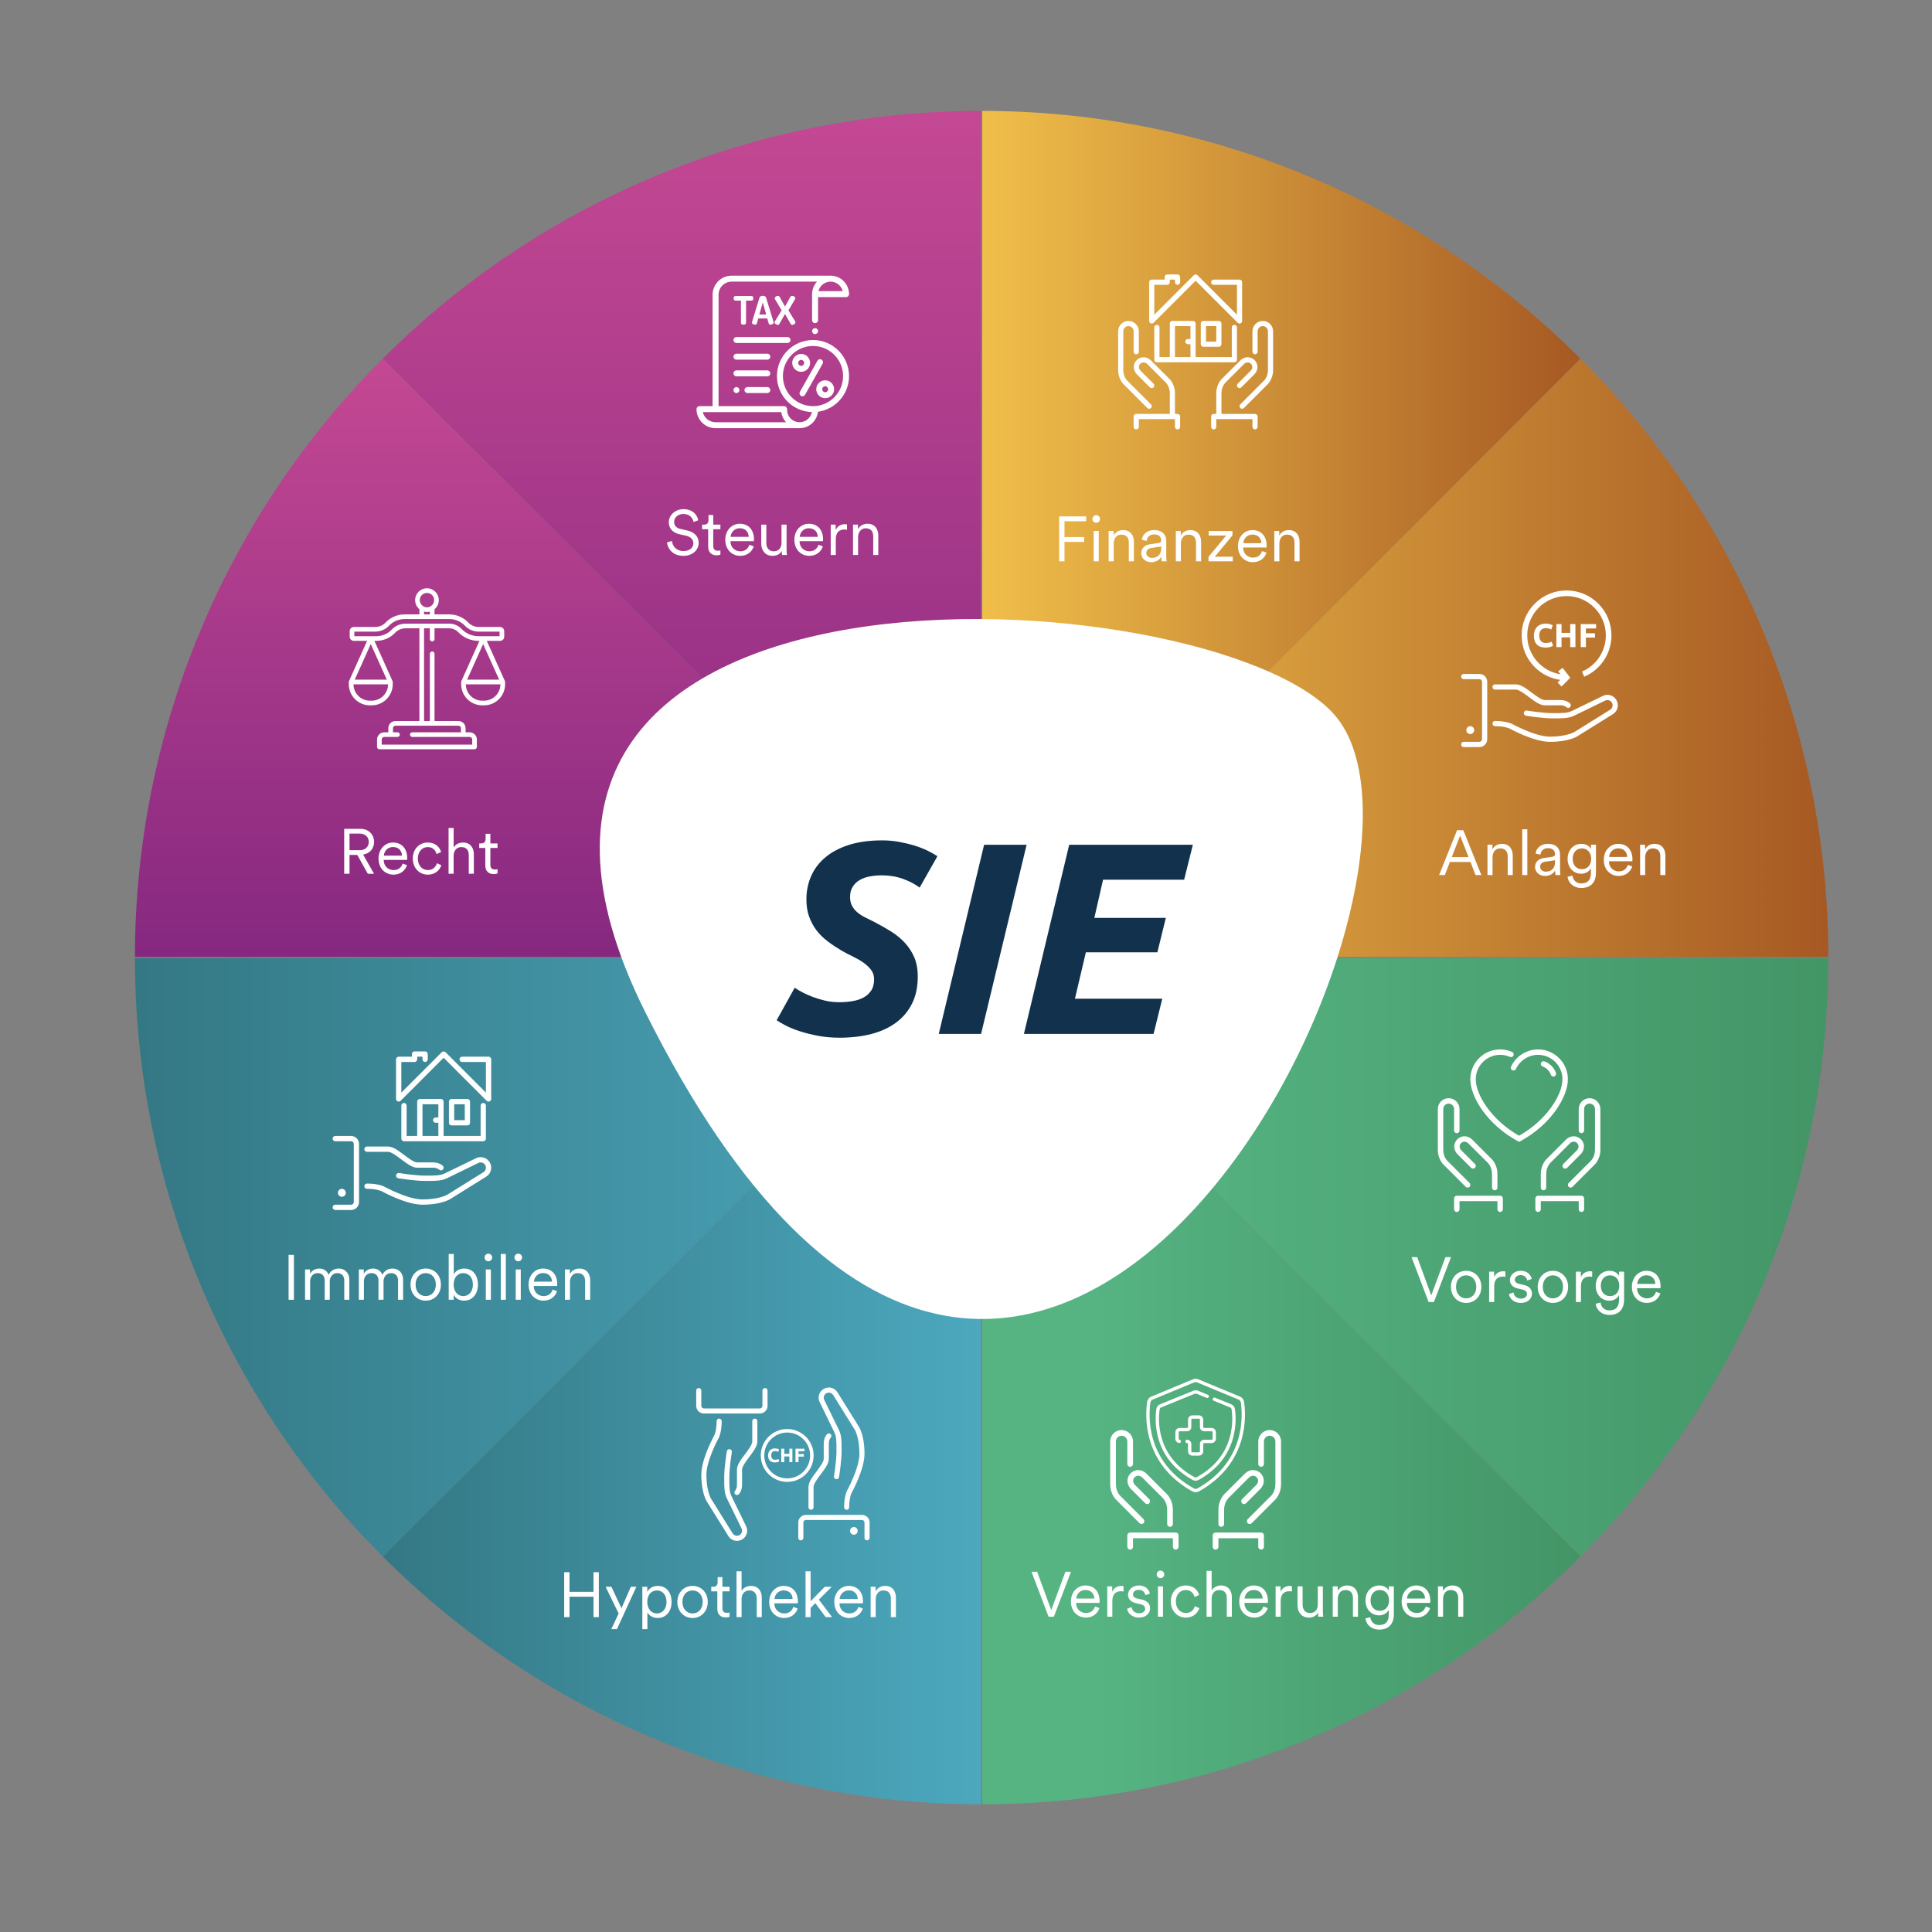
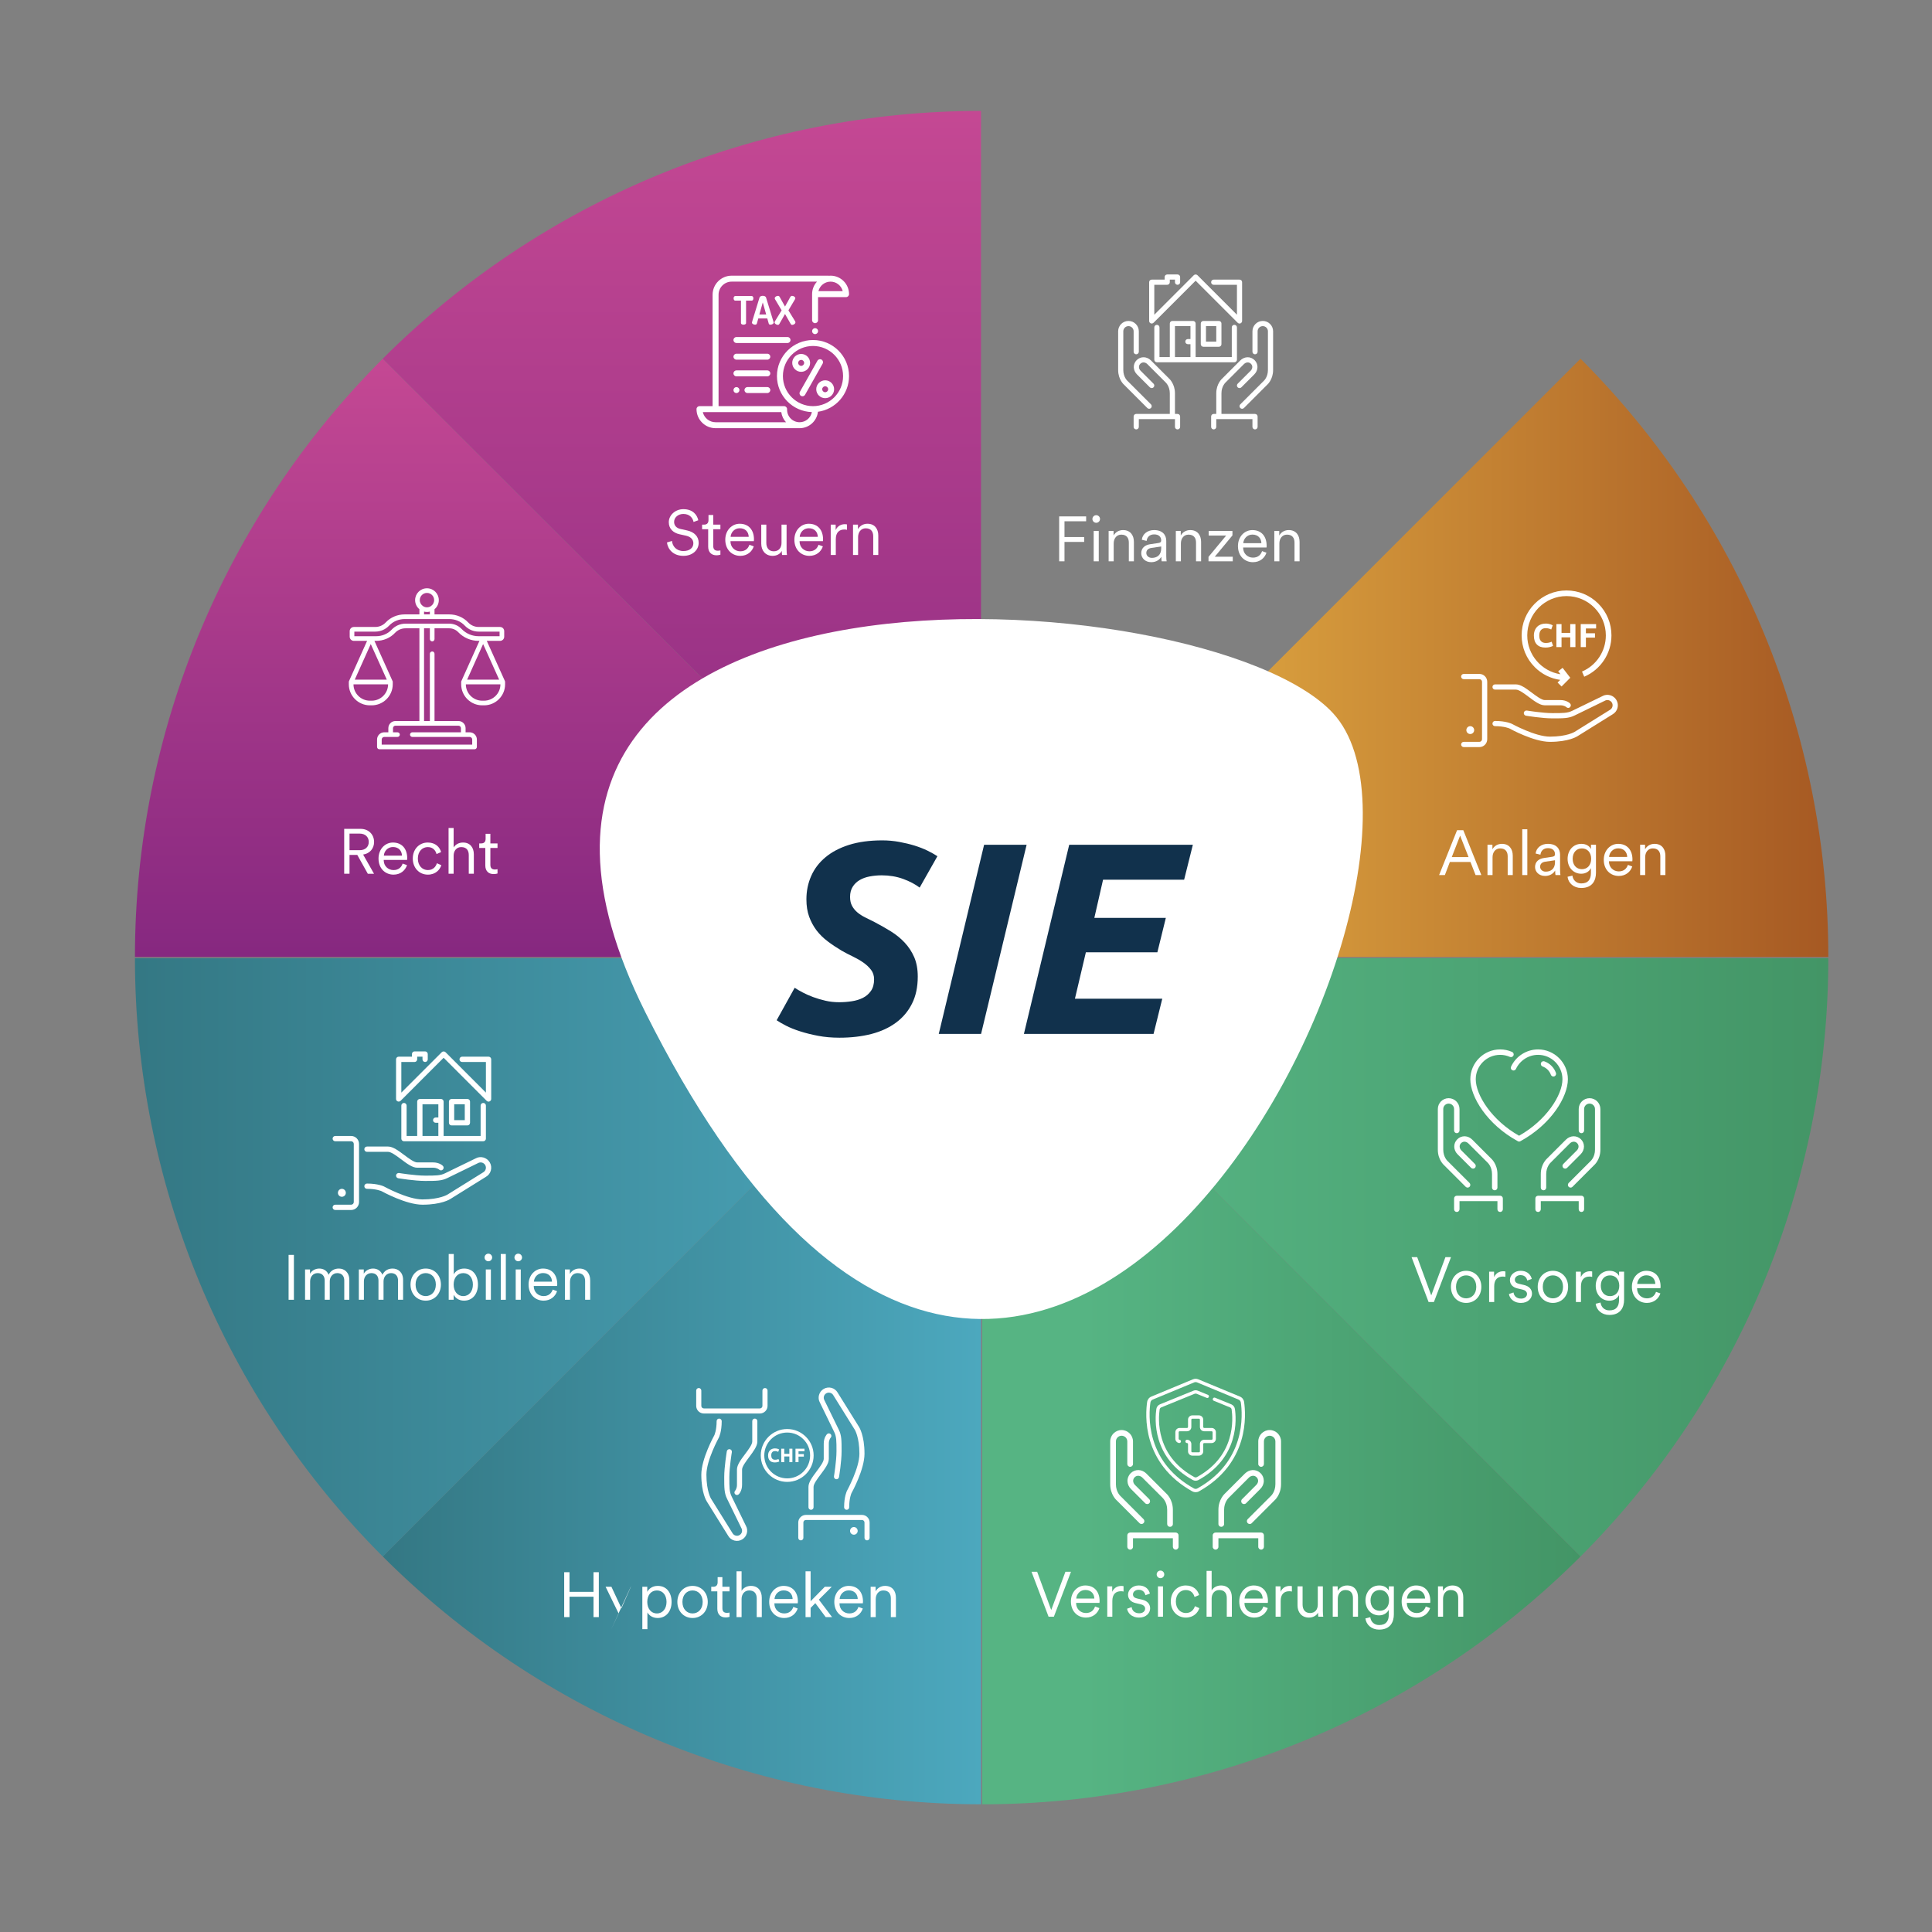
<svg xmlns="http://www.w3.org/2000/svg" id="Layer_1" version="1.1" viewBox="0 0 1952.32 1952.312">
  <rect x="0" y="0" width="1952.32" height="1952.312" fill="#808080" stroke="none" />
  <defs>
    <style>
      .st0 {
        isolation: isolate;
      }

      .st1 {
        fill: #fff;
      }

      .st2 {
        fill: #11314c;
      }

      .st3 {
        fill: url(#linear-gradient);
      }

      .st3, .st4, .st5, .st6, .st7, .st8, .st9, .st10 {
        fill-rule: evenodd;
      }

      .st4 {
        fill: url(#linear-gradient1);
      }

      .st5 {
        fill: url(#linear-gradient2);
      }

      .st6 {
        fill: url(#linear-gradient7);
      }

      .st7 {
        fill: url(#linear-gradient4);
      }

      .st8 {
        fill: url(#linear-gradient5);
      }

      .st9 {
        fill: url(#linear-gradient3);
      }

      .st10 {
        fill: url(#linear-gradient6);
      }
    </style>
    <linearGradient id="linear-gradient" x1="992.583" y1="-7403.427" x2="1597.144" y2="-7403.427" gradientTransform="translate(0 7942.98)" gradientUnits="userSpaceOnUse">
      <stop offset="0" stop-color="#f0bf4a" />
      <stop offset="1" stop-color="#a65923" />
    </linearGradient>
    <linearGradient id="linear-gradient1" x1="992.583" y1="-7278.218" x2="1847.56" y2="-7278.218" gradientTransform="translate(0 7942.98)" gradientUnits="userSpaceOnUse">
      <stop offset="0" stop-color="#f0bf4a" />
      <stop offset="1" stop-color="#a65923" />
    </linearGradient>
    <linearGradient id="linear-gradient2" x1="992.583" y1="-6672.409" x2="1847.561" y2="-6672.409" gradientTransform="translate(0 7942.98)" gradientUnits="userSpaceOnUse">
      <stop offset=".17" stop-color="#56b483" />
      <stop offset="1" stop-color="#439566" />
    </linearGradient>
    <linearGradient id="linear-gradient3" x1="992.583" y1="-6547.2" x2="1597.143" y2="-6547.2" gradientTransform="translate(0 7942.98)" gradientUnits="userSpaceOnUse">
      <stop offset=".17" stop-color="#56b483" />
      <stop offset="1" stop-color="#439566" />
    </linearGradient>
    <linearGradient id="linear-gradient4" x1="12803.405" y1="8529.211" x2="13407.966" y2="8529.211" gradientTransform="translate(13794.739 9924.991) rotate(-180)" gradientUnits="userSpaceOnUse">
      <stop offset="0" stop-color="#4ca8be" />
      <stop offset=".995" stop-color="#347884" />
    </linearGradient>
    <linearGradient id="linear-gradient5" x1="12803.406" y1="8654.42" x2="13658.383" y2="8654.42" gradientTransform="translate(13794.739 9924.991) rotate(-180)" gradientUnits="userSpaceOnUse">
      <stop offset="0" stop-color="#4ca8be" />
      <stop offset=".995" stop-color="#347884" />
    </linearGradient>
    <linearGradient id="linear-gradient6" x1="14144.313" y1="-5985.52" x2="14748.874" y2="-5985.52" gradientTransform="translate(6549.365 15111.355) rotate(-90)" gradientUnits="userSpaceOnUse">
      <stop offset="0" stop-color="#862880" />
      <stop offset=".995" stop-color="#c44893" />
    </linearGradient>
    <linearGradient id="linear-gradient7" x1="14144.313" y1="-5860.311" x2="14999.29" y2="-5860.311" gradientTransform="translate(6549.365 15111.355) rotate(-90)" gradientUnits="userSpaceOnUse">
      <stop offset="0" stop-color="#862880" />
      <stop offset=".995" stop-color="#c44893" />
    </linearGradient>
  </defs>
-   <path class="st3" d="M992.583,112.065v854.978l604.561-604.561c-160.339-160.339-377.806-250.416-604.561-250.416v0l-0-0Z" />
  <path class="st4" d="M1597.144,362.483l-604.561,604.56h854.977c0-226.754-90.078-444.22-250.417-604.56v0Z" />
  <path class="st5" d="M1847.561,968.292h-854.978l604.561,604.56c160.339-160.339,250.417-377.806,250.417-604.56v-0Z" />
  <path class="st9" d="M1597.143,1572.852l-604.56-604.56v854.977c226.754,0,444.22-90.078,604.56-250.417Z" />
  <path class="st7" d="M991.334,1823.269v-854.978l-604.56,604.561c160.339,160.339,377.806,250.417,604.561,250.417h-0Z" />
  <path class="st8" d="M386.773,1572.851l604.56-604.56H136.356c0,226.754,90.078,444.22,250.417,604.56Z" />
  <path class="st10" d="M136.356,967.042h854.978L386.773,362.482c-160.339,160.339-250.417,377.806-250.417,604.56v0Z" />
  <path class="st6" d="M386.774,362.482l604.56,604.56V112.065c-226.754,0-444.22,90.078-604.56,250.417Z" />
  <path class="st1" d="M1462.95,1173.374l22.046,22.043c1.064,1.066,1.064,2.792,0,3.88-.542.524-1.233.797-1.929.797-.696,0-1.417-.273-1.944-.797l-21.902-21.895c-.1-.081-6.265-5.399-6.265-15.63v-41.089c0-6.008,4.903-10.937,10.929-10.937s10.973,4.929,10.973,10.937v21.695c0,1.516-1.233,2.726-2.75,2.726-1.517,0-2.735-1.209-2.735-2.726v-21.695c0-3.009-2.426-5.468-5.488-5.468-3.019,0-5.444,2.459-5.444,5.468v41.089c0,7.581,4.325,11.448,4.509,11.603h0ZM1515.914,1224.724c-1.502,0-2.735-1.209-2.735-2.748v-8.207h-38.32v8.207c0,1.539-1.233,2.748-2.75,2.748-1.517,0-2.735-1.209-2.735-2.748v-10.93c0-1.527,1.219-2.748,2.735-2.748h43.806c1.505,0,2.739,1.221,2.739,2.748v10.93c0,1.539-1.233,2.748-2.739,2.748h0ZM1510.444,1202.806c-1.517,0-2.739-1.202-2.739-2.713v-13.67c0-7.517-4.336-11.472-4.535-11.664l-19.308-19.265c-1.079-1.102-2.441-1.712-3.813-1.794-1.347-.055-2.595.466-3.6,1.45-1.009,1.007-1.505,2.247-1.436,3.596.074,1.379.681,2.745,1.789,3.817l13.68,13.688c1.064,1.068,1.064,2.783,0,3.887-1.075,1.053-2.805,1.053-3.869,0l-13.698-13.701c-2.069-2.06-3.258-4.71-3.372-7.474-.114-2.879.979-5.594,3.062-7.692,2.054-2.061,4.778-3.125,7.653-3.051,2.779.142,5.418,1.336,7.473,3.403l19.167,19.156c.114.103,6.28,5.533,6.28,15.643v13.67c0,1.511-1.204,2.713-2.735,2.713h0l0.0 0ZM1597.249,1166.439l-13.683,13.701c-1.064,1.053-2.79,1.053-3.869,0-1.063-1.104-1.063-2.82,0-3.887l13.679-13.688c1.134-1.137,1.789-2.558,1.789-4.001,0-1.264-.526-2.463-1.461-3.412-.994-.985-2.227-1.485-3.585-1.45-1.362.083-2.724.692-3.814,1.794l-19.153,19.146c-.328.311-4.679,4.267-4.679,11.783v13.67c0,1.511-1.222,2.713-2.739,2.713s-2.735-1.202-2.735-2.713v-13.67c0-10.11,6.125-15.54,6.394-15.768l19.024-19.031c2.083-2.067,4.723-3.261,7.487-3.403,2.849-.074,5.599.99,7.683,3.051,1.984,1.979,3.048,4.555,3.048,7.291,0,2.906-1.218,5.713-3.387,7.876h0l.001-0ZM1536.385,1153.213c-.394.243-.836.372-1.318.372-.423,0-.876-.129-1.259-.372-31.19-16.97-48.021-44.952-48.021-62.631,0-16.596,13.528-30.128,30.126-30.128,4.197,0,8.264.85,12.078,2.525,1.362.6,2.014,2.22,1.406,3.626-.641,1.377-2.228,1.995-3.6,1.397-3.107-1.36-6.438-2.071-9.884-2.071-13.594,0-24.638,11.058-24.638,24.651,0,16.066,16.344,41.606,43.791,57.098,27.476-15.492,43.82-41.032,43.82-57.098,0-13.592-11.058-24.651-24.624-24.651-9.556,0-18.332,5.612-22.37,14.263-.626,1.371-2.271,1.956-3.629,1.316-1.376-.628-1.943-2.244-1.318-3.626,4.903-10.576,15.623-17.43,27.317-17.43,16.587,0,30.112,13.532,30.112,30.128,0,17.679-16.83,45.661-47.991,62.631h0l-0-0ZM1610.773,1177.525l-21.763,21.772c-.497.524-1.189.797-1.914.797-.707,0-1.388-.273-1.94-.797-1.049-1.088-1.049-2.814,0-3.88l21.917-21.89c.339-.307,4.69-4.174,4.69-11.755v-41.089c0-3.009-2.481-5.468-5.5-5.468s-5.485,2.459-5.485,5.468v21.695c0,1.516-1.208,2.726-2.695,2.726-1.546,0-2.764-1.209-2.764-2.726v-21.695c0-6.008,4.903-10.937,10.944-10.937,6.041,0,10.944,4.929,10.944,10.937v41.089c0,10.231-6.195,15.549-6.435,15.753h0ZM1598.084,1224.724c-1.546,0-2.764-1.209-2.764-2.748v-8.207h-38.321v8.207c0,1.539-1.248,2.748-2.735,2.748-1.531,0-2.75-1.209-2.75-2.748v-10.93c0-1.527,1.218-2.748,2.75-2.748h43.82c1.487,0,2.695,1.221,2.695,2.748v10.93c0,1.539-1.208,2.748-2.695,2.748h0ZM1570.652,1087.697c-.298.103-.626.142-.909.142-1.134,0-2.168-.712-2.581-1.826-1.388-3.863-4.48-6.935-8.349-8.328-1.417-.504-2.153-2.078-1.631-3.506.482-1.417,2.069-2.154,3.46-1.662,5.47,1.971,9.74,6.21,11.681,11.689.497,1.397-.254,2.984-1.671,3.492h0v-0Z" />
  <path class="st1" d="M488.343,1153.272h-80.116c-1.471,0-2.676-1.196-2.676-2.675v-33.374c0-1.49,1.205-2.676,2.676-2.676s2.667,1.186,2.667,2.676v30.699h10.683v-34.733c0-1.438,1.201-2.662,2.689-2.662h21.376c1.455,0,2.649,1.224,2.649,2.662v34.733h37.391v-30.699c0-1.49,1.188-2.676,2.66-2.676,1.504,0,2.679,1.186,2.679,2.676v33.374c0,1.479-1.175,2.675-2.679,2.675h0ZM442.967,1134.581h-2.686c-1.478,0-2.672-1.209-2.672-2.661,0-1.49,1.194-2.689,2.672-2.689h2.686v-13.353h-16.035v32.043h16.035v-13.34h0v0ZM494.726,1112.991c-1.002.439-2.133.197-2.919-.56l-43.515-43.54-43.528,43.54c-.493.505-1.186.757-1.874.757-.351,0-.7-.066-1.023-.197-.997-.415-1.656-1.359-1.656-2.465v-40.032c0-1.504,1.198-2.7,2.679-2.7h13.365v-2.658c0-1.455,1.18-2.682,2.672-2.682h10.643c1.492,0,2.686,1.227,2.686,2.682v5.358c0,1.445-1.194,2.665-2.686,2.665-1.447,0-2.639-1.22-2.639-2.665v-2.7h-5.354v2.7c0,1.445-1.201,2.665-2.65,2.665h-13.376v30.937l40.87-40.844c.971-.999,2.755-.999,3.783,0l40.817,40.844v-30.937h-24.032c-1.492,0-2.676-1.22-2.676-2.665,0-1.504,1.184-2.7,2.676-2.7h26.711c1.49,0,2.679,1.196,2.679,2.7v40.032c0,1.106-.669,2.05-1.654,2.465h0ZM472.331,1137.257h-16.025c-1.492,0-2.653-1.196-2.653-2.676v-21.393c0-1.438,1.161-2.662,2.653-2.662h16.025c1.49,0,2.655,1.224,2.655,2.662v21.393c0,1.48-1.165,2.676-2.655,2.676h0ZM469.665,1115.877h-10.686v16.042h10.686v-16.042h0ZM345.462,1209.371c-2.209,0-3.994-1.784-3.994-3.993,0-2.223,1.785-4.048,3.994-4.048,2.225,0,4.005,1.825,4.005,4.048,0,2.209-1.78,3.993-4.005,3.993h0ZM496.013,1182.761c-.738,2.741-2.503,5.043-4.992,6.467l-35.978,22.406c-.297.2-8.837,5.738-28.113,5.738-16.533,0-40.361-13.111-41.358-13.671h0c-.035,0-5.007-2.371-14.738-2.371-1.478,0-2.672-1.144-2.672-2.634,0-1.465,1.194-2.689,2.672-2.689,11.186,0,16.967,2.82,17.207,2.955.349.173,23.743,13.073,38.888,13.073,17.453,0,25.178-4.847,25.22-4.874l36.138-22.5c1.309-.771,2.18-1.915,2.539-3.301.38-1.369.194-2.807-.522-4.072-.708-1.2-1.874-2.091-3.232-2.475-1.391-.36-2.826-.176-4.06.543l-30.879,15.057c-5.894,2.931-11.445,2.931-22.565,2.931-10.749,0-26.456-2.61-27.123-2.703-1.469-.256-2.441-1.624-2.207-3.09.242-1.438,1.626-2.409,3.092-2.195.152.024,15.925,2.634,26.238,2.634,10.59,0,15.422,0,20.192-2.395l30.758-14.95c4.922-2.848,11.487-1.092,14.421,3.993,1.438,2.492,1.804,5.354,1.072,8.123h0v0ZM447.505,1181.883c-.512.519-1.191.799-1.863.799-.709,0-1.384-.28-1.917-.799-.043-.041-2.057-1.891-6.116-1.891h-16.032c-4.89,0-10.42-4.155-16.285-8.562-4.663-3.488-9.974-7.467-13.096-7.467h-21.361c-1.478,0-2.672-1.185-2.672-2.675,0-1.48,1.194-2.676,2.672-2.676h21.361c4.879,0,10.43,4.166,16.293,8.545,4.694,3.488,9.981,7.48,13.087,7.48h16.032c6.272,0,9.547,3.09,9.896,3.464,1.056,1.037,1.056,2.727,0,3.781h0l0.0 0ZM354.835,1222.724h-16.062c-1.464,0-2.663-1.21-2.663-2.675,0-1.466,1.199-2.676,2.663-2.676h16.062c1.447,0,2.665-1.186,2.665-2.676v-58.788c0-1.452-1.218-2.637-2.665-2.637h-16.062c-1.464,0-2.663-1.196-2.663-2.675,0-1.452,1.199-2.676,2.663-2.676h16.062c4.393,0,7.98,3.609,7.98,8.04v58.736c0,4.418-3.586,8.026-7.98,8.026h0v0Z" />
  <g>
    <path class="st1" d="M862.858,1550.845c-2.148,0-3.85-1.717-3.85-3.836,0-2.134,1.702-3.905,3.85-3.905,2.134,0,3.851,1.772,3.851,3.905,0,2.119-1.717,3.836-3.851,3.836h0Z" />
    <path class="st1" d="M840.233,1402.455c2.634.724,4.868,2.427,6.234,4.818l21.597,34.673c.181.279,5.524,8.512,5.524,27.095,0,15.942-12.638,38.893-13.171,39.853h0c0,.029-2.3,4.843-2.3,14.218,0,1.424-1.101,2.565-2.539,2.565-1.395,0-2.583-1.141-2.583-2.565,0-10.784,2.735-16.351,2.861-16.587.167-.351,12.599-22.893,12.599-37.484,0-16.811-4.676-24.262-4.701-24.302l-21.695-34.836c-.724-1.243-1.826-2.094-3.166-2.441-1.355-.362-2.706-.188-3.919.503-1.174.695-2.051,1.801-2.387,3.097-.362,1.351-.181,2.735.518,3.934l14.522,29.754c2.818,5.68,2.818,11.037,2.818,21.738,0,10.363-2.514,25.501-2.612,26.142-.25,1.424-1.576,2.373-2.999,2.134-1.366-.236-2.315-1.576-2.09-2.985.025-.141,2.539-15.344,2.539-25.291,0-10.197,0-14.845-2.304-19.448l-14.424-29.645c-2.749-4.742-1.061-11.063,3.851-13.906,2.398-1.37,5.162-1.731,7.828-1.032h-0Z" />
    <path class="st1" d="M839.393,1449.216c.489.489.743,1.145.743,1.801,0,.67-.254,1.326-.743,1.84-.054.043-1.855,1.981-1.855,5.886v15.457c0,4.716-3.974,10.045-8.216,15.695-3.376,4.492-7.212,9.599-7.212,12.613v20.604c0,1.424-1.145,2.565-2.568,2.565-1.434,0-2.579-1.141-2.579-2.565v-20.604c0-4.702,4.003-10.045,8.23-15.681,3.362-4.535,7.212-9.628,7.212-12.628v-15.457c0-6.024,2.999-9.193,3.333-9.527,1.007-1.018,2.637-1.018,3.655,0h0l0.0 0Z" />
    <path class="st1" d="M878.75,1538.525v15.471c0,1.409-1.159,2.568-2.597,2.568-1.394,0-2.565-1.159-2.565-2.568v-15.471c0-1.395-1.159-2.565-2.568-2.565h-56.664c-1.409,0-2.529,1.17-2.529,2.565v15.471c0,1.409-1.17,2.568-2.594,2.568-1.409,0-2.579-1.159-2.579-2.568v-15.471c0-4.224,3.499-7.687,7.755-7.687h56.61c4.256,0,7.73,3.463,7.73,7.687h-0Z" />
    <path class="st1" d="M742.05,1556.746c-2.637-.71-4.858-2.412-6.223-4.825l-21.596-34.67c-.207-.279-5.539-8.509-5.539-27.092,0-15.945,12.642-38.893,13.171-39.871h0c0-.026,2.3-4.811,2.3-14.185,0-1.438,1.105-2.583,2.525-2.583,1.424,0,2.612,1.145,2.612,2.583,0,10.784-2.735,16.337-2.862,16.572-.167.333-12.595,22.879-12.595,37.484,0,16.811,4.658,24.262,4.673,24.302l21.705,34.836c.739,1.253,1.84,2.104,3.181,2.441,1.311.376,2.706.181,3.908-.504,1.184-.685,2.05-1.8,2.398-3.111.348-1.341.167-2.72-.518-3.92l-14.522-29.758c-2.829-5.676-2.829-11.034-2.829-21.748,0-10.364,2.525-25.487,2.623-26.143.236-1.409,1.576-2.344,2.97-2.119,1.409.236,2.344,1.576,2.119,2.985-.04.138-2.539,15.344-2.539,25.277,0,10.211,0,14.859,2.289,19.463l14.424,29.642c2.749,4.745,1.061,11.077-3.851,13.895-2.398,1.38-5.162,1.746-7.824,1.047h0v-0Z" />
    <path class="st1" d="M742.901,1509.985c-.489-.489-.753-1.145-.753-1.786,0-.685.264-1.34.753-1.855.04-.029,1.811-1.996,1.811-5.89v-15.471c0-4.698,4.017-10.041,8.259-15.678,3.376-4.492,7.198-9.599,7.198-12.628v-20.575c0-1.438,1.145-2.583,2.568-2.583,1.449,0,2.579,1.145,2.579,2.583v20.575c0,4.716-4.003,10.059-8.23,15.71-3.361,4.521-7.212,9.61-7.212,12.595v15.471c0,6.042-2.97,9.193-3.333,9.53-1.007,1.018-2.637,1.018-3.64,0h0Z" />
    <path class="st1" d="M703.529,1420.658v-15.457c0-1.416,1.174-2.565,2.583-2.565s2.579,1.148,2.579,2.565v15.457c0,1.409,1.145,2.583,2.568,2.583h56.668c1.394,0,2.525-1.174,2.525-2.583v-15.457c0-1.416,1.17-2.565,2.594-2.565,1.409,0,2.579,1.148,2.579,2.565v15.457c0,4.242-3.485,7.701-7.741,7.701h-56.625c-4.256,0-7.73-3.46-7.73-7.701h-0Z" />
    <path class="st1" d="M795.494,1444.054c-14.747,0-26.729,11.983-26.729,26.701,0,14.732,11.982,26.729,26.729,26.729,14.703,0,26.7-11.997,26.7-26.729,0-14.718-11.997-26.701-26.7-26.701ZM795.494,1493.927c-12.794,0-23.172-10.392-23.172-23.172,0-12.751,10.378-23.143,23.172-23.143,12.761,0,23.143,10.393,23.143,23.143,0,12.78-10.382,23.172-23.143,23.172Z" />
    <path class="st1" d="M782.95,1477.815c-2.217,0-3.891-.616-5.064-1.855-1.156-1.214-1.728-2.974-1.728-5.245,0-1.116.181-2.108.529-2.999.351-.895.822-1.634,1.453-2.235.612-.612,1.366-1.072,2.188-1.38.866-.319,1.786-.474,2.764-.474.587,0,1.101.043,1.576.127.474.083.88.181,1.242.293.362.112.641.221.88.348.221.112.402.21.514.279l-.891,2.456c-.435-.21-.895-.406-1.453-.558-.558-.156-1.199-.224-1.898-.224-.474,0-.92.069-1.394.224-.446.152-.851.417-1.185.739-.351.362-.63.808-.836,1.355-.196.558-.294,1.213-.294,2.007,0,.641.054,1.213.181,1.757.138.533.362,1.007.67,1.395.304.391.71.699,1.214.935.5.239,1.101.337,1.8.337.46,0,.837-.015,1.199-.069.333-.043.656-.112.949-.195.265-.072.5-.156.725-.239.196-.083.391-.167.558-.25l.866,2.456c-.449.264-1.047.489-1.844.695-.793.224-1.688.322-2.72.322Z" />
    <path class="st1" d="M797.656,1463.934h3.068v13.602h-3.068v-5.763h-5.151v5.763h-3.039v-13.602h3.039v5.202h5.151v-5.202Z" />
    <path class="st1" d="M803.862,1477.536v-13.602h9.095v2.579h-6.038v2.847h5.372v2.568h-5.372v5.607h-3.057v-0Z" />
  </g>
  <g>
    <path class="st1" d="M1132.408,1511.957l23.163,23.169c1.12,1.135,1.12,2.935,0,4.07-.575.545-1.296.833-2.028.833-.745,0-1.501-.288-2.039-.833l-23.008-23.012c-.116-.086-6.61-5.68-6.61-16.409v-43.189c0-6.315,5.157-11.495,11.497-11.495,6.353,0,11.526,5.18,11.526,11.495v22.795c0,1.58-1.279,2.846-2.875,2.846-1.604,0-2.877-1.266-2.877-2.846v-22.795c0-3.167-2.575-5.755-5.773-5.755-3.172,0-5.74,2.588-5.74,5.755v43.189c0,7.951,4.567,12.021,4.765,12.182h0l-0.0 0Z" />
    <path class="st1" d="M1188.053,1565.92c-1.561,0-2.849-1.281-2.849-2.879v-8.627h-40.295v8.627c0,1.598-1.279,2.879-2.875,2.879-1.604,0-2.877-1.281-2.877-2.879v-11.491c0-1.61,1.273-2.891,2.877-2.891h46.02c1.595,0,2.891,1.281,2.891,2.891v11.491c0,1.598-1.296,2.879-2.891,2.879h-0Z" />
    <path class="st1" d="M1182.329,1542.893c-1.611,0-2.875-1.251-2.875-2.864v-14.351c0-7.899-4.59-12.051-4.791-12.253l-20.278-20.267c-1.135-1.15-2.567-1.782-4.017-1.867-1.419-.075-2.717.474-3.781,1.509-1.04,1.064-1.561,2.371-1.511,3.768.071,1.452.738,2.905,1.88,4.026l14.382,14.385c1.115,1.12,1.115,2.946,0,4.082-1.135,1.109-2.956,1.109-4.071,0l-14.396-14.411c-2.179-2.129-3.416-4.933-3.537-7.824-.112-3.032,1.027-5.896,3.202-8.096,2.171-2.159,5.034-3.294,8.057-3.208,2.917.146,5.689,1.411,7.854,3.581l20.142,20.136c.131.116,6.616,5.796,6.616,16.439v14.351c0,1.613-1.287,2.864-2.875,2.864h0l-.001 0Z" />
    <path class="st1" d="M1273.535,1504.648l-14.37,14.411c-1.121,1.109-2.946,1.109-4.07,0-1.121-1.135-1.121-2.961,0-4.082l14.355-14.385c1.206-1.191,1.897-2.689,1.897-4.198,0-1.325-.545-2.577-1.539-3.596-1.049-1.034-2.315-1.568-3.753-1.509-1.468.086-2.875.717-4.029,1.867l-20.118,20.136c-.347.332-4.933,4.485-4.933,12.384v14.351c0,1.613-1.281,2.864-2.879,2.864-1.58,0-2.86-1.251-2.86-2.864v-14.351c0-10.643,6.457-16.323,6.745-16.585l19.979-19.991c2.185-2.17,4.944-3.436,7.838-3.581,3.033-.086,5.908,1.049,8.096,3.208,2.084,2.073,3.208,4.776,3.208,7.667,0,3.047-1.266,5.998-3.566,8.253h0l-0.0 0Z" />
    <path class="st1" d="M1287.741,1516.33l-22.851,22.866c-.52.545-1.251.833-1.998.833-.766,0-1.482-.288-2.073-.833-1.094-1.135-1.094-2.935,0-4.07l23.053-23.012c.362-.317,4.937-4.388,4.937-12.339v-43.189c0-3.167-2.618-5.755-5.8-5.755-3.148,0-5.781,2.588-5.781,5.755v22.795c0,1.58-1.251,2.846-2.819,2.846-1.595,0-2.905-1.266-2.905-2.846v-22.795c0-6.315,5.165-11.495,11.506-11.495,6.36,0,11.506,5.18,11.506,11.495v43.189c0,10.729-6.499,16.323-6.774,16.555h0v0Z" />
    <path class="st1" d="M1274.409,1565.92c-1.595,0-2.905-1.281-2.905-2.879v-8.627h-40.269v8.627c0,1.598-1.322,2.879-2.86,2.879-1.621,0-2.913-1.281-2.913-2.879v-11.491c0-1.61,1.292-2.891,2.913-2.891h46.034c1.569,0,2.819,1.281,2.819,2.891v11.491c0,1.598-1.251,2.879-2.819,2.879h0Z" />
    <path class="st1" d="M1257.182,1416.702c-.348-2.431-1.957-4.53-4.257-5.449l-42.033-17.432c-1.726-.721-3.652-.721-5.387,0l-42.024,17.432c-2.28.919-3.898,3.018-4.272,5.449-.883,5.942-2.358,21.66,2.941,39.249,2.963,9.781,7.581,18.769,13.757,26.75,7.4,9.579,17.108,17.75,28.873,24.322,1.063.59,2.243.878,3.423.878,1.178,0,2.358-.288,3.415-.878,11.771-6.573,21.474-14.743,28.879-24.322,6.158-7.98,10.804-16.969,13.765-26.75,5.307-17.589,3.809-33.308,2.92-39.249h0ZM1251.039,1454.972c-6.3,20.898-20.121,37.438-41.038,49.101-1.117.635-2.474.635-3.582,0-20.934-11.663-34.754-28.203-41.055-49.101-5.112-16.94-3.682-32.057-2.833-37.767.187-1.281,1.049-2.371,2.214-2.875l42.061-17.418c.431-.172.918-.273,1.395-.273.466,0,.948.101,1.395.273l42.046,17.418c1.18.504,2.028,1.595,2.244,2.875.833,5.71,2.256,20.827-2.849,37.767h0Z" />
    <path class="st1" d="M1244.25,1419.103l-16.439-6.699c-.855-.347-1.833.071-2.162.919-.359.863.041,1.856.907,2.185l16.417,6.703c.848.359,1.453,1.124,1.595,2.013.661,4.489,1.796,16.398-2.3,29.73-5.004,16.454-16.043,29.469-32.8,38.689-.777.415-1.753.415-2.545,0-16.727-9.22-27.771-22.235-32.805-38.689-4.078-13.332-2.948-25.241-2.272-29.73.137-.889.719-1.654,1.582-2.013l33.763-13.776c.653-.262,1.387-.262,2.02,0l10.154,4.127c.848.373,1.841-.045,2.2-.907.333-.848-.071-1.841-.963-2.17l-10.111-4.141c-1.458-.62-3.092-.62-4.558,0l-33.771,13.761c-1.927.807-3.314,2.562-3.645,4.605-.706,4.732-1.892,17.227,2.401,31.239,2.38,7.779,6.105,14.942,11.082,21.283,5.968,7.611,13.829,14.109,23.299,19.33.898.489,1.904.751,2.906.751,1.006,0,1.998-.262,2.903-.751,9.478-5.221,17.324-11.719,23.307-19.33,4.963-6.341,8.701-13.504,11.087-21.283,4.287-14.012,3.107-26.507,2.375-31.239-.317-2.042-1.699-3.798-3.626-4.605h0Z" />
    <path class="st1" d="M1204.866,1470.937h6.687c2.388,0,4.331-1.942,4.331-4.313v-7.424c0-.53.452-.964.978-.964h7.491c2.375,0,4.336-1.938,4.336-4.313v-6.644c0-2.386-1.96-4.302-4.336-4.302h-7.491c-.526,0-.978-.459-.978-.979v-7.42c0-2.386-1.942-4.313-4.331-4.313h-6.687c-2.396,0-4.351,1.927-4.351,4.313v7.42c0,.519-.431.979-.979.979h-7.473c-2.386,0-4.343,1.916-4.343,4.302v6.644c0,2.159,1.634,3.985,3.775,4.272.92.131,1.763-.534,1.876-1.438.123-.922-.532-1.77-1.438-1.886-.474-.071-.855-.474-.855-.948v-6.644c0-.534.446-.964.984-.964h7.473c2.394,0,4.336-1.942,4.336-4.317v-7.42c0-.53.431-.963.994-.963h6.687c.547,0,.971.433.971.963v7.42c0,2.375,1.935,4.317,4.337,4.317h7.491c.534,0,.994.429.994.964v6.644c0,.534-.459.964-.994.964h-7.491c-2.403,0-4.337,1.927-4.337,4.313v7.424c0,.516-.424.963-.971.963h-6.687c-.562,0-.994-.448-.994-.963v-7.424c0-2.386-1.942-4.313-4.336-4.313-.936,0-1.69.735-1.69,1.684,0,.904.754,1.665,1.69,1.665.547,0,.979.433.979.964v7.424c0,2.371,1.955,4.313,4.351,4.313h0l0.0 0Z" />
  </g>
  <path class="st1" d="M510.405,689.148c0-.052,0-.108-.014-.16,0-.022,0-.049-.013-.079v-.135c-.014-.026-.014-.067-.029-.105,0-.029-.014-.067-.014-.083-.012-.059-.027-.105-.041-.139-.012-.022-.012-.049-.027-.078-.014-.045-.042-.098-.056-.139v-.027l-18.31-40.582h13.392c2.334,0,4.224-1.892,4.224-4.226v-5.609c0-2.334-1.89-4.224-4.224-4.224h-21.56c-4.083,0-7.876-1.652-10.697-4.646-4.807-5.12-11.752-8.058-19.073-8.058h-14.877v-5.234c2.653-2.191,4.334-5.497,4.334-9.202,0-6.588-5.376-11.951-11.965-11.951-6.6,0-11.969,5.362-11.969,11.951,0,3.704,1.688,7.01,4.332,9.202v5.234h-14.872c-7.321,0-14.273,2.938-19.076,8.058-2.81,2.994-6.607,4.646-10.701,4.646h-21.571c-2.323,0-4.228,1.89-4.228,4.224v5.609c0,2.334,1.905,4.226,4.228,4.226h13.358l-18.251,40.582v.027c-.025.041-.052.094-.063.132-.018.036-.018.063-.031.085-.018.034-.025.079-.034.124-.007.031-.022.068-.029.105,0,.031,0,.072-.018.098-.006.054-.012.099-.012.135,0,.031,0,.049-.015.079,0,.052-.012.108-.012.16v2.334c0,11.73,9.554,21.271,21.286,21.271h1.818c11.732,0,21.284-9.541,21.284-21.271v-2.334c-.007-.052-.007-.108-.007-.16,0-.022,0-.049-.007-.079,0-.036-.023-.081-.023-.126-.007-.034-.007-.076-.025-.113-.007-.029-.007-.06-.014-.083-.02-.059-.027-.105-.041-.139-.011-.022-.012-.049-.02-.078-.011-.045-.045-.098-.063-.139-.014-.014-.014-.027-.014-.034l-18.292-40.575h1.688c7.317,0,14.27-2.942,19.065-8.06,2.81-2.994,6.607-4.64,10.704-4.64h13.99v93.69h-24.208c-3.955,0-7.182,3.234-7.182,7.196v4.188h-4.101c-4.033,0-7.301,3.266-7.301,7.304v7.49c0,1.301,1.042,2.363,2.348,2.363h96.148c1.306,0,2.363-1.062,2.363-2.363v-7.49c0-4.038-3.264-7.304-7.308-7.304h-4.098v-4.188c0-3.963-3.223-7.196-7.197-7.196h-24.198v-67.958c0-1.291-1.057-2.348-2.334-2.348-1.32,0-2.37,1.057-2.37,2.348v67.958h-5.869v-93.69h5.869v10.861c0,1.295,1.05,2.354,2.37,2.354,1.277,0,2.334-1.059,2.334-2.354v-10.861h14.933c3.348,0,6.639,1.41,9.016,3.883,5.472,5.692,12.822,8.818,20.698,8.818h.75l-18.24,40.582s0,.013-.014.027c-.027.041-.041.094-.056.139-.012.029-.012.056-.027.078-.014.034-.027.079-.041.139-.014.023-.014.054-.014.083-.014.038-.027.079-.027.113,0,.045-.014.09-.029.126v.079c-.012.052-.012.108-.012.16v2.334c0,11.73,9.557,21.271,21.282,21.271h1.833c11.725,0,21.27-9.541,21.27-21.271v-2.334h-0ZM431.454,599.163c4.011,0,7.256,3.25,7.256,7.26,0,2.572-1.347,4.837-3.362,6.125-.085.056-.168.112-.265.157-.054.031-.097.063-.146.087-.117.066-.241.131-.38.195-.036.022-.084.041-.126.063-.104.045-.2.083-.305.131-.049.011-.097.034-.139.052-.139.049-.278.09-.417.146-.029.013-.07.013-.104.023-.117.038-.236.067-.355.098-.04.007-.083.023-.117.031-.161.036-.312.056-.458.074-.034.013-.048.013-.083.013-.126.018-.265.029-.39.036-.034.009-.09.009-.132.023-.164,0-.32.007-.476.007-.153,0-.316-.007-.476-.007-.038-.014-.083-.014-.125-.023-.128-.007-.267-.018-.413-.036-.018,0-.032,0-.063-.013-.153-.018-.308-.038-.455-.074-.038-.007-.081-.031-.121-.031-.123-.031-.24-.059-.355-.098-.038-.011-.076-.011-.108-.023-.15-.056-.287-.098-.42-.146-.048-.018-.094-.041-.132-.063-.114-.038-.198-.076-.308-.121-.049-.022-.09-.041-.143-.063-.128-.063-.243-.128-.375-.195-.045-.024-.097-.056-.132-.087-.094-.045-.177-.09-.265-.157-2.023-1.277-3.367-3.546-3.367-6.125,0-4.01,3.25-7.26,7.258-7.26l-0.0 0ZM434.38,618.032v2.826h-5.869v-2.826c.045.007.09.007.117.014.186.051.37.087.536.121.06.02.117.02.184.031.181.04.365.071.543.087.054,0,.086.018.137.029.467.041.938.076,1.425.076.25,0,.49-.011.74-.02h0c.236-.014.458-.029.689-.056.034-.011.09-.029.137-.029.175-.016.355-.047.529-.087.07-.011.119-.011.195-.031.18-.034.348-.07.529-.121.041-.007.09-.007.11-.014h0ZM375.593,708.059h-1.818c-9.128,0-16.549-7.42-16.571-16.539h34.969c-.02,9.119-7.456,16.539-16.58,16.539ZM390.885,686.82h-32.406l16.18-35.987,16.227,35.987h-0ZM463.283,733.327c1.376,0,2.487,1.114,2.487,2.48v4.188h-49.088c-1.288,0-2.35,1.042-2.35,2.337,0,1.313,1.062,2.352,2.35,2.352h57.895c1.445,0,2.599,1.192,2.599,2.615v5.136h-91.457v-5.136c0-1.423,1.167-2.615,2.608-2.615h13.346c1.302,0,2.348-1.039,2.348-2.352,0-1.295-1.046-2.337-2.348-2.337h-4.54v-4.188c0-1.366,1.111-2.48,2.476-2.48h63.673ZM483.732,642.909c-6.585,0-12.739-2.611-17.309-7.362-3.25-3.394-7.779-5.331-12.405-5.331h-44.191c-5.414,0-10.412,2.166-14.124,6.13-3.925,4.177-9.627,6.563-15.646,6.563h-21.987v-4.653h21.098c5.411,0,10.408-2.175,14.122-6.123,3.917-4.175,9.636-6.57,15.655-6.57h45.017c6.029,0,11.725,2.395,15.643,6.57,3.722,3.948,8.724,6.123,14.127,6.123h21.102v4.653h-21.102ZM488.192,650.833l16.225,35.987h-32.396l16.171-35.987ZM489.135,708.059h-1.833c-9.128,0-16.546-7.42-16.56-16.539h34.953c-.014,9.119-7.447,16.539-16.56,16.539Z" />
  <path class="st1" d="M1231.686,350.427h-15.648c-1.454,0-2.628-1.164-2.628-2.609v-20.891c0-1.438,1.175-2.609,2.628-2.609h15.648c1.425,0,2.607,1.171,2.607,2.609v20.891c0,1.445-1.182,2.609-2.607,2.609h0ZM1229.064,329.548h-10.402v15.661h10.402v-15.661h0ZM1253.552,326.747c-.981.393-2.082.18-2.841-.582l-42.506-42.512-42.538,42.512c-.498.483-1.162.762-1.828.762-.355,0-.674-.055-.999-.18-.979-.425-1.611-1.364-1.611-2.429v-39.16c0-1.443,1.161-2.609,2.609-2.609h13.044v-2.591c0-1.447,1.182-2.609,2.609-2.609h10.428c1.461,0,2.631,1.163,2.631,2.609v5.201c0,1.471-1.17,2.62-2.631,2.62-1.433,0-2.602-1.149-2.602-2.62v-2.602h-5.209v2.602c0,1.471-1.163,2.62-2.616,2.62h-13.046v30.254l39.909-39.932c.986-.988,2.718-.988,3.703,0l39.904,39.932v-30.254h-23.524c-1.425,0-2.568-1.149-2.568-2.62,0-1.443,1.143-2.602,2.568-2.602h26.131c1.454,0,2.597,1.159,2.597,2.602v39.16c0,1.065-.652,2.004-1.616,2.429h0ZM1247.341,366.088h-78.286c-1.466,0-2.609-1.182-2.609-2.606v-32.622c0-1.468,1.143-2.609,2.609-2.609,1.456,0,2.624,1.141,2.624,2.609v29.986h10.43v-33.92c0-1.438,1.175-2.609,2.6-2.609h20.879c1.448,0,2.616,1.171,2.616,2.609v33.92h36.54v-29.986c0-1.468,1.154-2.609,2.597-2.609,1.439,0,2.622,1.141,2.622,2.609v32.622c0,1.424-1.182,2.606-2.622,2.606h0ZM1202.986,347.818h-2.609c-1.447,0-2.609-1.193-2.609-2.609,0-1.454,1.163-2.602,2.609-2.602h2.609v-13.059h-15.667v31.298h15.667v-13.028h0v-0ZM1280.346,388.968l-23.33,23.338c-.49.521-1.157.778-1.849.778-.667,0-1.319-.258-1.849-.778-1.005-1.039-1.005-2.701,0-3.696l23.509-23.501c.325-.293,4.428-3.948,4.428-11.194v-39.159c0-2.863-2.322-5.208-5.19-5.208-2.907,0-5.232,2.345-5.232,5.208v20.658c0,1.433-1.168,2.625-2.622,2.625-1.415,0-2.597-1.193-2.597-2.625v-20.658c0-5.737,4.675-10.439,10.451-10.439,5.762,0,10.423,4.702,10.423,10.439v39.159c0,9.735-5.885,14.839-6.143,15.052h0v0ZM1268.212,418.281c1.454,0,2.622,1.166,2.622,2.613v10.435c0,1.445-1.168,2.59-2.622,2.59-1.415,0-2.597-1.145-2.597-2.59v-7.826h-36.55v7.826c0,1.445-1.143,2.59-2.625,2.59-1.425,0-2.568-1.145-2.568-2.59v-10.435c0-1.447,1.143-2.613,2.568-2.613h2.625v-20.868c0-9.624,5.868-14.817,6.153-15.029l18.101-18.143c1.983-1.985,4.513-3.112,7.134-3.235,2.703-.1,5.342.942,7.325,2.916,1.888,1.872,2.907,4.347,2.907,6.933,0,2.793-1.154,5.455-3.221,7.506l-13.072,13.059c-1.02,1.009-2.65,1.009-3.68,0-1.02-1.029-1.02-2.666,0-3.696l13.059-13.058c1.087-1.08,1.697-2.431,1.697-3.811,0-1.223-.476-2.341-1.401-3.241-.924-.951-2.078-1.431-3.408-1.373-1.306.055-2.597.658-3.642,1.688l-18.263,18.27c-.3.268-4.46,4.07-4.46,11.213v20.868h33.918l-0-0ZM1189.92,433.919c-1.433,0-2.602-1.145-2.602-2.59v-7.826h-36.519v7.826c0,1.445-1.189,2.59-2.616,2.59-1.468,0-2.622-1.145-2.622-2.59v-10.435c0-1.447,1.154-2.613,2.622-2.613h33.925v-20.868c0-7.143-4.153-10.945-4.329-11.109l-18.399-18.374c-1.039-1.03-2.345-1.634-3.641-1.688-1.223-.058-2.459.422-3.431,1.373-.958.94-1.413,2.136-1.366,3.424.055,1.314.653,2.609,1.685,3.628l13.039,13.058c1.046,1.03,1.046,2.668,0,3.696-1,1.009-2.657,1.009-3.684,0l-13.051-13.066c-1.957-1.969-3.098-4.476-3.221-7.089-.088-2.752.912-5.372,2.909-7.344,1.997-1.974,4.551-3.017,7.337-2.916,2.624.124,5.137,1.251,7.12,3.235l18.277,18.272c.109.083,5.965,5.277,5.965,14.901v20.868h2.602c1.461,0,2.631,1.166,2.631,2.613v10.435c0,1.445-1.17,2.59-2.631,2.59h0ZM1139.419,384.966l23.658,23.644c1.006.995,1.006,2.657,0,3.696-.515.521-1.196.778-1.847.778-.693,0-1.346-.258-1.849-.778l-23.494-23.515c-.069-.037-5.974-5.141-5.974-14.876v-39.159c0-5.737,4.668-10.439,10.437-10.439,5.748,0,10.449,4.702,10.449,10.439v20.658c0,1.433-1.163,2.625-2.616,2.625-1.468,0-2.622-1.193-2.622-2.625v-20.658c0-2.863-2.345-5.208-5.211-5.208-2.888,0-5.232,2.345-5.232,5.208v39.159c0,7.246,4.139,10.901,4.301,11.051h0Z" />
  <g>
    <path class="st1" d="M1485.719,741.747c-2.183,0-3.948-1.763-3.948-3.946,0-2.197,1.764-4,3.948-4,2.199,0,3.958,1.804,3.958,4,0,2.183-1.759,3.946-3.958,3.946h0Z" />
    <path class="st1" d="M1634.505,715.45c-.729,2.709-2.474,4.984-4.933,6.391l-35.555,22.144c-.293.198-8.733,5.671-27.783,5.671-16.339,0-39.887-12.957-40.873-13.511h0c-.034,0-4.949-2.343-14.565-2.343-1.46,0-2.641-1.131-2.641-2.603,0-1.448,1.18-2.658,2.641-2.658,11.055,0,16.769,2.787,17.006,2.921.345.171,23.464,12.92,38.432,12.92,17.248,0,24.883-4.79,24.924-4.817l35.714-22.236c1.293-.762,2.154-1.893,2.509-3.262.376-1.353.191-2.774-.516-4.024-.7-1.186-1.852-2.067-3.194-2.446-1.375-.355-2.793-.174-4.012.536l-30.516,14.881c-5.825,2.897-11.311,2.897-22.301,2.897-10.623,0-26.146-2.579-26.805-2.672-1.452-.253-2.412-1.605-2.181-3.054.239-1.421,1.608-2.381,3.056-2.169.15.024,15.738,2.603,25.93,2.603,10.466,0,15.241,0,19.955-2.367l30.397-14.775c4.865-2.815,11.352-1.08,14.252,3.946,1.421,2.463,1.783,5.291,1.059,8.028h-0l-0-0Z" />
    <path class="st1" d="M1586.566,714.582c-.506.513-1.177.789-1.842.789-.7,0-1.368-.277-1.895-.789-.043-.041-2.033-1.869-6.045-1.869h-15.844c-4.832,0-10.298-4.106-16.094-8.462-4.609-3.447-9.858-7.379-12.942-7.379h-21.11c-1.46,0-2.641-1.172-2.641-2.644,0-1.462,1.18-2.644,2.641-2.644h21.11c4.822,0,10.308,4.117,16.102,8.445,4.639,3.447,9.864,7.393,12.933,7.393h15.844c6.198,0,9.435,3.054,9.78,3.423,1.043,1.025,1.043,2.695,0,3.737h0l0.0 0h0Z" />
    <path class="st1" d="M1494.983,754.943h-15.873c-1.447,0-2.632-1.196-2.632-2.644,0-1.449,1.185-2.644,2.632-2.644h15.873c1.43,0,2.634-1.172,2.634-2.644v-58.098c0-1.435-1.204-2.606-2.634-2.606h-15.873c-1.447,0-2.632-1.182-2.632-2.644,0-1.435,1.185-2.644,2.632-2.644h15.873c4.342,0,7.886,3.566,7.886,7.946v58.047c0,4.366-3.544,7.932-7.886,7.932h0v-0Z" />
    <path class="st1" d="M1615.102,609.979c-8.571-8.576-19.965-13.299-32.086-13.299s-23.515,4.723-32.086,13.299c-8.57,8.575-13.289,19.977-13.289,32.105,0,12.127,4.72,23.528,13.289,32.103,7.044,7.048,15.996,11.491,25.69,12.852l-2.662,2.663,4.012,4.009,8.814-8.819-7.734-10.028-4.491,3.465,2.322,3.01c-18.99-2.96-33.569-19.436-33.569-39.256,0-21.909,17.811-39.732,39.704-39.732s39.704,17.823,39.704,39.732c0,15.921-9.451,30.263-24.077,36.535l2.235,5.213c16.714-7.169,27.513-23.556,27.513-41.748,0-12.128-4.72-23.529-13.289-32.105h0Z" />
    <path class="st1" d="M1561.622,654.379c-3.788,0-6.648-1.052-8.653-3.169-1.974-2.074-2.952-5.082-2.952-8.963,0-1.906.309-3.602.904-5.125.6-1.529,1.405-2.791,2.482-3.819,1.046-1.046,2.333-1.832,3.738-2.358,1.479-.544,3.052-.811,4.723-.811,1.003,0,1.881.074,2.692.217.81.142,1.504.309,2.123.501.619.191,1.096.377,1.504.594.378.192.687.359.879.477l-1.522,4.196c-.743-.359-1.529-.693-2.482-.953-.953-.266-2.049-.383-3.244-.383-.81,0-1.572.117-2.382.383-.761.26-1.454.712-2.025,1.263-.6.619-1.077,1.38-1.429,2.315-.335.953-.502,2.073-.502,3.429,0,1.095.093,2.073.31,3.002.235.91.619,1.721,1.145,2.383.52.669,1.213,1.195,2.074,1.597.854.408,1.882.576,3.076.576.786,0,1.43-.025,2.049-.118.569-.074,1.12-.192,1.621-.334.452-.124.854-.266,1.238-.409.334-.142.668-.285.952-.427l1.479,4.197c-.767.451-1.789.835-3.15,1.188-1.355.383-2.884.551-4.648.551l0.0 0Z" />
    <path class="st1" d="M1586.751,630.661h5.243v23.241h-5.243v-9.847h-8.801v9.847h-5.193v-23.241h5.193v8.888h8.801v-8.888Z" />
    <path class="st1" d="M1597.354,653.902v-23.241h15.542v4.407h-10.317v4.865h9.179v4.388h-9.179v9.581h-5.224Z" />
  </g>
  <path class="st1" d="M651.948,1022.568c389.137,779.737,847.305-135.636,695.319-301.64-126.652-138.445-940.869-190.346-695.319,301.64h-0Z" />
  <path class="st2" d="M847.987,1012.761c4.24,0,8.442-.295,12.682-.963,4.235-.625,7.989-1.776,11.303-3.438,3.312-1.655,6.028-4.015,8.144-7.039,2.113-3.02,3.17-6.935,3.17-11.717,0-3.661-1.006-6.844-3.03-9.501-2.025-2.698-4.596-5.119-7.721-7.329-3.132-2.205-6.613-4.213-10.472-6.082-3.9-1.829-7.74-3.864-11.588-6.036-4.956-2.95-9.681-6.074-14.06-9.4-4.422-3.331-8.177-7.018-11.325-11.137-3.109-4.162-5.594-8.732-7.442-13.819-1.829-5.049-2.752-10.872-2.752-17.522,0-8.423,1.614-16.292,4.838-23.568,3.186-7.262,7.973-13.545,14.349-18.86,6.332-5.345,14.275-9.526,23.817-12.564,9.563-3.031,20.797-4.565,33.669-4.565,5.868,0,11.558.528,17.093,1.534,5.524,1.011,10.668,2.253,15.46,3.714,4.76,1.491,9.142,3.186,13.095,5.106,3.937,1.947,7.294,3.826,10.062,5.639l-17.952,31.712c-4.596-3.46-10.182-6.404-16.803-8.81-6.61-2.37-13.808-3.585-21.513-3.585-4.24,0-8.268.394-12.145,1.126-3.873.724-7.244,1.952-10.21,3.687-2.928,1.735-5.283,3.988-7.007,6.777-1.756,2.778-2.633,6.173-2.633,10.207,0,3.674.703,6.76,2.07,9.214,1.373,2.467,3.173,4.672,5.393,6.506,2.178,1.823,4.749,3.486,7.705,4.961,2.958,1.483,6.072,3.006,9.381,4.669,5.691,2.96,11.218,6.098,16.547,9.399,5.31,3.299,10.038,7.101,14.076,11.438,4.028,4.323,7.251,9.233,9.647,14.723,2.376,5.535,3.585,12.068,3.585,19.612,0,10.475-1.912,19.582-5.795,27.306-3.862,7.734-9.284,14.159-16.265,19.281-6.983,5.16-15.318,8.973-24.964,11.462-9.668,2.468-20.362,3.717-32.109,3.717-7.748,0-14.967-.638-21.69-1.92-6.688-1.282-12.77-2.81-18.171-4.554-5.449-1.727-10.137-3.647-14.076-5.648-3.955-2.028-7.112-3.862-9.523-5.509l18.214-32.835c2.205,1.491,4.86,3.014,7.997,4.688,3.114,1.679,6.666,3.202,10.612,4.704,3.955,1.467,8.15,2.692,12.564,3.714,4.369,1.017,8.992,1.505,13.773,1.505v0h0Z" />
  <path class="st2" d="M994.458,853.637h42.956l-46.013,191.117h-42.758l45.815-191.117Z" />
  <path class="st2" d="M1034.685,1044.754l45.771-191.117h124.953l-8.822,35.316h-81.922l-8.818,38.601h72.251l-8.549,34.763h-72.256l-11.049,46.879h88.261l-8.802,35.558h-131.019Z" />
  <g>
    <path class="st1" d="M823.651,331.602c-.792,0-1.568.322-2.128.882s-.882,1.337-.882,2.128.322,1.568.882,2.128c.56.56,1.337.882,2.128.882s1.568-.322,2.128-.882c.563-.56.882-1.337.882-2.128s-.319-1.568-.882-2.128c-.56-.56-1.337-.882-2.128-.882Z" />
    <path class="st1" d="M830.152,363.372c-1.448-.817-3.284-.307-4.101,1.142l-17.743,31.43c-.817,1.448-.306,3.284,1.142,4.101.468.264.976.39,1.477.39,1.051,0,2.071-.551,2.624-1.531l17.743-31.43c.817-1.448.306-3.284-1.142-4.101h0Z" />
    <path class="st1" d="M833.859,384.305c-4.98,0-9.031,4.051-9.031,9.031s4.051,9.031,9.031,9.031,9.031-4.051,9.031-9.031-4.051-9.031-9.031-9.031ZM833.859,396.346c-1.66,0-3.01-1.35-3.01-3.01s1.35-3.01,3.01-3.01,3.01,1.35,3.01,3.01-1.35,3.01-3.01,3.01Z" />
    <path class="st1" d="M818.624,366.698c0-4.98-4.051-9.031-9.031-9.031s-9.031,4.051-9.031,9.031,4.051,9.031,9.031,9.031,9.031-4.051,9.031-9.031ZM806.583,366.698c0-1.66,1.35-3.01,3.01-3.01s3.01,1.35,3.01,3.01-1.35,3.01-3.01,3.01-3.01-1.35-3.01-3.01Z" />
    <path class="st1" d="M821.544,343.592c-20.085,0-36.425,16.341-36.425,36.425,0,19.706,15.73,35.805,35.293,36.406-1.12,5.833-6.259,10.254-12.414,10.254-6.972,0-12.643-5.672-12.643-12.643,0-.093-.006-.185-.014-.277.011-.107.018-.216.018-.325,0-1.662-1.348-3.01-3.01-3.01h-66.232v-112.586c0-7.304,5.942-13.245,13.245-13.245h86.229c-3.07,3.328-4.95,7.769-4.95,12.643,0,.102.005.202.015.301-.01.099-.015.199-.015.301v25.731c0,1.662,1.348,3.01,3.01,3.01s3.01-1.348,3.01-3.01v-23.322h28.297c1.663,0,3.01-1.348,3.01-3.01,0-10.291-8.373-18.664-18.664-18.664-.614,0-1.221.032-1.82.09-.23-.057-.47-.09-.719-.09h-97.404c-10.623,0-19.266,8.643-19.266,19.266v112.586h-13.245c-1.663,0-3.01,1.348-3.01,3.01,0,10.623,8.643,19.266,19.266,19.266h84.891c9.594,0,17.517-7.277,18.547-16.601,17.727-2.445,31.424-17.692,31.424-36.08,0-20.084-16.34-36.425-36.425-36.425l0.0 0ZM851.584,294.223h-24.557c1.354-5.522,6.344-9.633,12.278-9.633,5.934,0,10.924,4.111,12.278,9.633h0ZM710.206,416.442h79.289c.508,3.922,2.234,7.465,4.79,10.235h-71.178c-6.268,0-11.534-4.377-12.9-10.235h-0ZM821.544,410.421c-16.765,0-30.404-13.639-30.404-30.404s13.639-30.404,30.404-30.404,30.404,13.639,30.404,30.404-13.639,30.404-30.404,30.404Z" />
    <path class="st1" d="M775.386,357.44h-31.198c-1.663,0-3.01,1.348-3.01,3.01s1.348,3.01,3.01,3.01h31.198c1.663,0,3.01-1.348,3.01-3.01s-1.348-3.01-3.01-3.01Z" />
    <path class="st1" d="M775.386,374.297h-31.198c-1.663,0-3.01,1.348-3.01,3.01s1.348,3.01,3.01,3.01h31.198c1.663,0,3.01-1.348,3.01-3.01s-1.348-3.01-3.01-3.01Z" />
    <path class="st1" d="M798.816,343.592c0-1.662-1.348-3.01-3.01-3.01h-51.618c-1.663,0-3.01,1.348-3.01,3.01s1.348,3.01,3.01,3.01h51.618c1.663,0,3.01-1.348,3.01-3.01Z" />
    <path class="st1" d="M775.386,391.155h-20.069c-1.663,0-3.01,1.348-3.01,3.01s1.348,3.01,3.01,3.01h20.069c1.663,0,3.01-1.348,3.01-3.01s-1.348-3.01-3.01-3.01Z" />
    <path class="st1" d="M742.06,392.037c-.56.56-.882,1.337-.882,2.128s.322,1.568.882,2.128c.56.56,1.337.882,2.128.882s1.568-.322,2.128-.882c.56-.56.882-1.336.882-2.128s-.322-1.568-.882-2.128c-.56-.56-1.337-.882-2.128-.882s-1.568.322-2.128.882Z" />
    <path class="st1" d="M759.674,299.171h-16.736c-1.108,0-1.622,1.187-1.622,2.295,0,1.266.594,2.334,1.622,2.334h5.816v22.671c0,1.069,1.266,1.622,2.572,1.622,1.266,0,2.572-.554,2.572-1.622v-22.671h5.776c2.14-0,2.184-4.63,0-4.63v-0Z" />
    <path class="st1" d="M774.116,300.676c-.355-1.187-1.82-1.741-3.323-1.741-1.464,0-2.928.554-3.284,1.741-7.818,25.54-7.715,25.012-7.715,25.281,0,1.925,4.461,3.09,4.986,1.109l1.503-5.263h9.059l1.506,5.263c.196.75.868,1.027,1.738,1.027,1.386,0,3.244-.91,3.244-2.136,0-.117-.039-.238-.078-.395l-7.637-24.886v-0ZM767.35,317.766l3.443-12.146,3.443,12.146h-6.886l-0.0 0Z" />
    <path class="st1" d="M782.703,325.72c0,1.425,1.978,2.572,3.363,2.572.633,0,1.147-.356,1.425-.831l5.776-10.168,5.816,10.168c.237.475.752.831,1.385.831,1.654,0,4.17-1.57,3.086-3.521l-6.845-11.158,6.608-11.118c.237-.396.356-.752.356-1.108,0-1.385-1.82-2.413-3.284-2.413-1.857,0-1.678,1.455-7.122,10.801l-5.381-9.694c-.356-.673-.91-1.108-1.701-1.108-1.464,0-3.284,1.028-3.284,2.413,0,.356.119.712.356,1.108l6.607,11.118-6.845,11.158c-.198.356-.317.673-.317.95h0Z" />
  </g>
  <g>
    <g class="st0">
      <g class="st0">
        <path class="st1" d="M1460.633,1270.348h5.631l-17.278,45.373h-5.376l-17.215-45.373h5.696l14.207,38.654,14.335-38.654Z" />
        <path class="st1" d="M1496.921,1300.361c0,9.473-6.528,16.256-15.359,16.256s-15.358-6.783-15.358-16.256c0-9.406,6.527-16.189,15.358-16.189s15.359,6.783,15.359,16.189ZM1471.322,1300.361c0,7.488,4.735,11.648,10.239,11.648s10.239-4.16,10.239-11.648c0-7.422-4.735-11.582-10.239-11.582s-10.239,4.16-10.239,11.582Z" />
        <path class="st1" d="M1521.241,1290.314c-.832-.256-1.792-.32-2.688-.32-5.119,0-8.639,2.945-8.639,9.855v15.871h-5.12v-30.652h4.992v5.502c1.983-4.479,5.888-5.951,9.279-5.951.832,0,1.728.129,2.176.256v5.439Z" />
        <path class="st1" d="M1529.434,1306.059c.447,3.52,3.071,6.207,7.679,6.207,3.648,0,5.952-2.049,5.952-4.672,0-2.305-1.856-3.84-4.672-4.48l-4.991-1.15c-4.672-1.088-7.616-4.096-7.616-8.512,0-5.119,4.864-9.279,10.688-9.279,7.936,0,10.688,5.055,11.392,8.191l-4.544,1.664c-.384-2.113-1.983-5.504-6.848-5.504-3.199,0-5.695,2.047-5.695,4.607,0,2.176,1.344,3.52,4.031,4.16l4.992,1.152c5.375,1.215,8.319,4.352,8.319,8.895,0,4.416-3.775,9.279-11.071,9.279-8.063,0-11.711-5.119-12.224-8.959l4.608-1.6Z" />
        <path class="st1" d="M1584.6,1300.361c0,9.473-6.528,16.256-15.359,16.256s-15.358-6.783-15.358-16.256c0-9.406,6.527-16.189,15.358-16.189s15.359,6.783,15.359,16.189ZM1559.001,1300.361c0,7.488,4.735,11.648,10.239,11.648s10.239-4.16,10.239-11.648c0-7.422-4.735-11.582-10.239-11.582s-10.239,4.16-10.239,11.582Z" />
        <path class="st1" d="M1608.92,1290.314c-.832-.256-1.792-.32-2.688-.32-5.119,0-8.639,2.945-8.639,9.855v15.871h-5.12v-30.652h4.992v5.502c1.983-4.479,5.888-5.951,9.279-5.951.832,0,1.728.129,2.176.256v5.439Z" />
        <path class="st1" d="M1617.369,1316.232c.512,4.48,3.903,7.936,8.895,7.936,7.168,0,9.792-4.223,9.792-10.559v-4.928c-1.408,2.943-4.736,5.695-9.728,5.695-8.128,0-13.823-6.463-13.823-15.039,0-8.574,5.632-15.166,13.951-15.166,4.8,0,8.127,2.24,9.663,5.248v-4.352h5.056v28.35c0,7.551-3.455,15.357-14.911,15.357-7.551,0-13.055-4.863-13.822-11.326l4.928-1.217ZM1626.968,1288.779c-5.567,0-9.343,4.16-9.343,10.494,0,6.336,3.775,10.496,9.343,10.496s9.344-4.16,9.344-10.496c0-6.334-3.776-10.494-9.344-10.494Z" />
        <path class="st1" d="M1677.847,1307.018c-1.729,5.312-6.527,9.6-13.631,9.6-8.191,0-15.167-6.016-15.167-16.318,0-9.664,6.783-16.127,14.526-16.127,9.279,0,14.463,6.463,14.463,15.807,0,.641-.063,1.344-.128,1.791h-23.614v.256c0,5.824,4.416,9.984,9.92,9.984,5.184,0,7.999-2.943,9.215-6.592l4.416,1.6ZM1672.727,1297.418c-.128-4.863-3.264-8.703-9.087-8.703-5.312,0-8.896,4.16-9.216,8.703h18.303Z" />
      </g>
    </g>
    <g class="st0">
      <g class="st0">
        <path class="st1" d="M291.631,1313.441v-45.373h5.375v45.373h-5.375Z" />
        <path class="st1" d="M313.263,1287.141c1.728-3.201,5.439-5.248,9.407-5.248,4.224,0,7.872,2.24,9.407,6.271,2.176-4.352,6.016-6.271,10.367-6.271,5.568,0,10.56,3.84,10.56,11.52v20.029h-5.12v-19.455c0-4.223-2.24-7.486-7.04-7.486-4.544,0-7.616,3.711-7.616,8.318v18.623h-5.12v-19.455c0-4.223-2.24-7.486-7.104-7.486-4.607,0-7.615,3.584-7.615,8.383v18.559h-5.12v-30.652h4.992v4.352Z" />
        <path class="st1" d="M367.599,1287.141c1.728-3.201,5.439-5.248,9.407-5.248,4.224,0,7.872,2.24,9.407,6.271,2.176-4.352,6.016-6.271,10.367-6.271,5.568,0,10.56,3.84,10.56,11.52v20.029h-5.12v-19.455c0-4.223-2.24-7.486-7.04-7.486-4.544,0-7.616,3.711-7.616,8.318v18.623h-5.12v-19.455c0-4.223-2.24-7.486-7.104-7.486-4.607,0-7.615,3.584-7.615,8.383v18.559h-5.12v-30.652h4.992v4.352Z" />
        <path class="st1" d="M445.549,1298.082c0,9.473-6.528,16.256-15.359,16.256-8.832,0-15.359-6.783-15.359-16.256,0-9.406,6.527-16.189,15.359-16.189,8.831,0,15.359,6.783,15.359,16.189ZM419.951,1298.082c0,7.488,4.735,11.648,10.239,11.648,5.503,0,10.239-4.16,10.239-11.648,0-7.422-4.736-11.582-10.239-11.582-5.504,0-10.239,4.16-10.239,11.582Z" />
        <path class="st1" d="M453.422,1313.441v-46.268h5.12v20.605c1.408-2.879,4.992-5.887,10.495-5.887,9.087,0,13.951,7.23,13.951,16.189,0,9.152-5.184,16.256-14.079,16.256-5.12,0-8.703-2.623-10.495-5.951v5.055h-4.992ZM477.869,1298.082c0-6.783-3.776-11.582-9.728-11.582s-9.727,4.799-9.727,11.582c0,6.785,3.84,11.648,9.727,11.648,5.888,0,9.728-4.863,9.728-11.648Z" />
        <path class="st1" d="M493.486,1266.853c2.112,0,3.84,1.729,3.84,3.84s-1.728,3.84-3.84,3.84-3.839-1.729-3.839-3.84,1.728-3.84,3.839-3.84ZM490.926,1313.441v-30.652h5.12v30.652h-5.12Z" />
        <path class="st1" d="M506.03,1313.441v-46.268h5.12v46.268h-5.12Z" />
        <path class="st1" d="M523.693,1266.853c2.112,0,3.84,1.729,3.84,3.84s-1.728,3.84-3.84,3.84-3.839-1.729-3.839-3.84,1.728-3.84,3.839-3.84ZM521.133,1313.441v-30.652h5.12v30.652h-5.12Z" />
        <path class="st1" d="M562.923,1304.738c-1.728,5.312-6.527,9.6-13.631,9.6-8.191,0-15.167-6.016-15.167-16.318,0-9.664,6.783-16.127,14.527-16.127,9.279,0,14.463,6.463,14.463,15.807,0,.641-.064,1.344-.128,1.791h-23.614v.256c0,5.824,4.416,9.984,9.919,9.984,5.184,0,7.999-2.943,9.215-6.592l4.416,1.6ZM557.803,1295.139c-.128-4.863-3.264-8.703-9.087-8.703-5.312,0-8.896,4.16-9.215,8.703h18.303Z" />
        <path class="st1" d="M575.979,1313.441h-5.12v-30.652h4.992v4.607c1.984-3.584,5.567-5.504,9.599-5.504,7.359,0,10.943,5.248,10.943,11.902v19.646h-5.12v-18.879c0-4.479-2.048-8.062-7.616-8.062-4.927,0-7.679,4.096-7.679,8.895v18.047Z" />
      </g>
    </g>
    <g class="st0">
      <g class="st0">
        <path class="st1" d="M1076.609,1588.325h5.631l-17.278,45.373h-5.376l-17.215-45.373h5.696l14.207,38.653,14.335-38.653Z" />
        <path class="st1" d="M1110.978,1624.995c-1.729,5.312-6.527,9.599-13.631,9.599-8.191,0-15.167-6.015-15.167-16.318,0-9.663,6.783-16.127,14.526-16.127,9.279,0,14.463,6.464,14.463,15.807,0,.641-.063,1.344-.128,1.792h-23.614v.256c0,5.824,4.416,9.983,9.92,9.983,5.184,0,7.999-2.943,9.215-6.592l4.416,1.601ZM1105.857,1615.395c-.128-4.863-3.264-8.703-9.087-8.703-5.312,0-8.896,4.159-9.216,8.703h18.303Z" />
        <path class="st1" d="M1135.361,1608.292c-.832-.256-1.792-.32-2.688-.32-5.119,0-8.639,2.944-8.639,9.855v15.871h-5.12v-30.653h4.992v5.503c1.983-4.479,5.888-5.951,9.279-5.951.832,0,1.728.128,2.176.256v5.439Z" />
        <path class="st1" d="M1143.554,1624.035c.447,3.52,3.071,6.207,7.679,6.207,3.648,0,5.952-2.048,5.952-4.671,0-2.305-1.856-3.84-4.672-4.48l-4.991-1.151c-4.672-1.088-7.616-4.096-7.616-8.512,0-5.119,4.864-9.279,10.688-9.279,7.936,0,10.688,5.056,11.392,8.191l-4.544,1.664c-.384-2.112-1.983-5.504-6.848-5.504-3.199,0-5.695,2.048-5.695,4.607,0,2.177,1.344,3.521,4.031,4.16l4.992,1.152c5.375,1.216,8.319,4.352,8.319,8.895,0,4.416-3.775,9.279-11.071,9.279-8.063,0-11.711-5.119-12.224-8.959l4.608-1.6Z" />
        <path class="st1" d="M1172.673,1587.109c2.112,0,3.84,1.729,3.84,3.84,0,2.112-1.728,3.84-3.84,3.84-2.111,0-3.839-1.728-3.839-3.84,0-2.111,1.728-3.84,3.839-3.84ZM1170.113,1633.698v-30.653h5.12v30.653h-5.12Z" />
        <path class="st1" d="M1188.225,1618.339c0,7.36,4.672,11.647,10.111,11.647,5.823,0,8.256-4.096,9.151-6.911l4.479,1.983c-1.472,4.544-5.76,9.535-13.631,9.535-8.831,0-15.23-6.911-15.23-16.255,0-9.535,6.527-16.19,15.167-16.19,7.871,0,12.159,4.8,13.438,9.663l-4.607,1.984c-.832-3.264-3.328-7.04-8.831-7.04-5.376,0-10.048,4.16-10.048,11.583Z" />
        <path class="st1" d="M1224.385,1633.698h-5.12v-46.269h5.12v19.711c1.983-3.2,5.503-4.992,9.471-4.992,7.359,0,10.943,5.248,10.943,11.903v19.646h-5.119v-18.879c0-4.479-2.048-8.063-7.616-8.063-4.863,0-7.679,3.904-7.679,8.64v18.303Z" />
        <path class="st1" d="M1281.087,1624.995c-1.729,5.312-6.527,9.599-13.631,9.599-8.191,0-15.167-6.015-15.167-16.318,0-9.663,6.783-16.127,14.526-16.127,9.279,0,14.463,6.464,14.463,15.807,0,.641-.063,1.344-.128,1.792h-23.614v.256c0,5.824,4.416,9.983,9.92,9.983,5.184,0,7.999-2.943,9.215-6.592l4.416,1.601ZM1275.967,1615.395c-.128-4.863-3.264-8.703-9.087-8.703-5.312,0-8.896,4.159-9.216,8.703h18.303Z" />
        <path class="st1" d="M1305.471,1608.292c-.832-.256-1.792-.32-2.688-.32-5.119,0-8.639,2.944-8.639,9.855v15.871h-5.12v-30.653h4.992v5.503c1.983-4.479,5.888-5.951,9.279-5.951.832,0,1.728.128,2.176.256v5.439Z" />
        <path class="st1" d="M1322.687,1634.594c-7.424,0-11.52-5.503-11.52-12.287v-19.262h5.12v18.431c0,4.479,2.111,8.511,7.551,8.511,5.056,0,7.808-3.584,7.808-8.447v-18.494h5.12v24.894c0,2.368.191,4.544.384,5.76h-4.928c-.192-.704-.32-2.368-.32-3.903v-.257c-1.472,3.137-5.184,5.056-9.215,5.056Z" />
        <path class="st1" d="M1351.87,1633.698h-5.12v-30.653h4.992v4.607c1.983-3.584,5.567-5.504,9.599-5.504,7.359,0,10.943,5.248,10.943,11.903v19.646h-5.119v-18.879c0-4.479-2.048-8.063-7.616-8.063-4.927,0-7.679,4.096-7.679,8.896v18.047Z" />
        <path class="st1" d="M1384.702,1634.21c.512,4.479,3.903,7.936,8.895,7.936,7.168,0,9.792-4.224,9.792-10.56v-4.927c-1.408,2.943-4.736,5.695-9.728,5.695-8.128,0-13.823-6.464-13.823-15.039s5.632-15.167,13.951-15.167c4.8,0,8.127,2.24,9.663,5.248v-4.352h5.056v28.35c0,7.552-3.455,15.358-14.911,15.358-7.551,0-13.055-4.863-13.822-11.327l4.928-1.216ZM1394.301,1606.756c-5.567,0-9.343,4.16-9.343,10.495,0,6.336,3.775,10.496,9.343,10.496s9.344-4.16,9.344-10.496c0-6.335-3.776-10.495-9.344-10.495Z" />
        <path class="st1" d="M1445.18,1624.995c-1.729,5.312-6.527,9.599-13.631,9.599-8.191,0-15.167-6.015-15.167-16.318,0-9.663,6.783-16.127,14.526-16.127,9.279,0,14.463,6.464,14.463,15.807,0,.641-.063,1.344-.128,1.792h-23.614v.256c0,5.824,4.416,9.983,9.92,9.983,5.184,0,7.999-2.943,9.215-6.592l4.416,1.601ZM1440.06,1615.395c-.128-4.863-3.264-8.703-9.087-8.703-5.312,0-8.896,4.159-9.216,8.703h18.303Z" />
        <path class="st1" d="M1458.236,1633.698h-5.12v-30.653h4.992v4.607c1.983-3.584,5.567-5.504,9.599-5.504,7.359,0,10.943,5.248,10.943,11.903v19.646h-5.119v-18.879c0-4.479-2.048-8.063-7.616-8.063-4.927,0-7.679,4.096-7.679,8.896v18.047Z" />
      </g>
    </g>
    <g class="st0">
      <g class="st0">
        <path class="st1" d="M599.747,1634.122v-20.606h-24.254v20.606h-5.375v-45.373h5.375v19.839h24.254v-19.839h5.375v45.373h-5.375Z" />
-         <path class="st1" d="M617.733,1646.281l7.423-15.807-13.183-27.006h5.888l10.111,21.694,9.535-21.694h5.568l-19.647,42.812h-5.695Z" />
+         <path class="st1" d="M617.733,1646.281l7.423-15.807-13.183-27.006h5.888l10.111,21.694,9.535-21.694h5.568h-5.695Z" />
        <path class="st1" d="M649.093,1646.281v-42.812h4.992v5.119c1.6-3.136,5.184-6.016,10.623-6.016,9.023,0,13.951,7.04,13.951,16.19,0,9.151-5.248,16.255-14.079,16.255-5.248,0-8.768-2.751-10.367-5.631v16.895h-5.12ZM673.539,1618.763c0-6.783-3.776-11.583-9.728-11.583s-9.727,4.8-9.727,11.583c0,6.784,3.84,11.647,9.727,11.647,5.888,0,9.728-4.863,9.728-11.647Z" />
        <path class="st1" d="M715.203,1618.763c0,9.472-6.528,16.255-15.359,16.255-8.832,0-15.359-6.783-15.359-16.255,0-9.407,6.527-16.19,15.359-16.19,8.831,0,15.359,6.783,15.359,16.19ZM689.604,1618.763c0,7.488,4.735,11.647,10.239,11.647,5.503,0,10.239-4.159,10.239-11.647,0-7.423-4.736-11.583-10.239-11.583-5.504,0-10.239,4.16-10.239,11.583Z" />
        <path class="st1" d="M729.988,1603.469h7.231v4.607h-7.231v16.959c0,3.199,1.408,4.799,4.672,4.799.896,0,2.048-.191,2.56-.319v4.352c-.576.191-2.048.576-4.032.576-5.056,0-8.319-3.136-8.319-8.704v-17.662h-6.144v-4.607h1.984c3.136,0,4.479-1.792,4.479-4.672v-5.056h4.8v9.728Z" />
        <path class="st1" d="M749.379,1634.122h-5.12v-46.269h5.12v19.711c1.984-3.2,5.503-4.992,9.471-4.992,7.359,0,10.943,5.248,10.943,11.903v19.646h-5.12v-18.879c0-4.479-2.048-8.063-7.616-8.063-4.863,0-7.679,3.904-7.679,8.64v18.303Z" />
        <path class="st1" d="M806.082,1625.419c-1.728,5.312-6.527,9.599-13.631,9.599-8.191,0-15.167-6.015-15.167-16.318,0-9.663,6.783-16.127,14.527-16.127,9.279,0,14.463,6.464,14.463,15.807,0,.641-.064,1.344-.128,1.792h-23.614v.256c0,5.824,4.416,9.983,9.919,9.983,5.184,0,7.999-2.943,9.215-6.592l4.416,1.601ZM800.962,1615.819c-.128-4.863-3.264-8.703-9.087-8.703-5.312,0-8.896,4.159-9.215,8.703h18.303Z" />
        <path class="st1" d="M827.458,1616.459l13.375,17.663h-6.463l-10.496-14.143-4.735,4.863v9.279h-5.12v-46.269h5.12v30.206l14.335-14.591h7.04l-13.055,12.99Z" />
        <path class="st1" d="M871.873,1625.419c-1.728,5.312-6.527,9.599-13.631,9.599-8.191,0-15.167-6.015-15.167-16.318,0-9.663,6.783-16.127,14.527-16.127,9.279,0,14.463,6.464,14.463,15.807,0,.641-.064,1.344-.128,1.792h-23.614v.256c0,5.824,4.416,9.983,9.919,9.983,5.184,0,7.999-2.943,9.215-6.592l4.416,1.601ZM866.753,1615.819c-.128-4.863-3.264-8.703-9.087-8.703-5.312,0-8.896,4.159-9.215,8.703h18.303Z" />
        <path class="st1" d="M884.929,1634.122h-5.12v-30.653h4.992v4.607c1.984-3.584,5.567-5.504,9.599-5.504,7.359,0,10.943,5.248,10.943,11.903v19.646h-5.12v-18.879c0-4.479-2.048-8.063-7.616-8.063-4.927,0-7.679,4.096-7.679,8.896v18.047Z" />
      </g>
    </g>
    <g class="st0">
      <g class="st0">
        <path class="st1" d="M361.061,863.935h-7.872v19.007h-5.375v-45.373h16.511c8.383,0,13.695,5.888,13.695,13.247,0,6.592-4.224,11.647-11.071,12.735l11.007,19.391h-6.272l-10.623-19.007ZM363.492,859.135c5.504,0,9.151-3.264,9.151-8.319,0-5.119-3.647-8.447-9.151-8.447h-10.303v16.767h10.303Z" />
        <path class="st1" d="M411.3,874.238c-1.728,5.312-6.527,9.599-13.631,9.599-8.191,0-15.167-6.015-15.167-16.318,0-9.663,6.783-16.127,14.527-16.127,9.279,0,14.463,6.464,14.463,15.807,0,.641-.064,1.344-.128,1.792h-23.614v.256c0,5.824,4.416,9.983,9.919,9.983,5.184,0,7.999-2.943,9.215-6.592l4.416,1.601ZM406.18,864.639c-.128-4.863-3.264-8.703-9.087-8.703-5.312,0-8.896,4.159-9.215,8.703h18.303Z" />
        <path class="st1" d="M422.245,867.582c0,7.36,4.671,11.647,10.111,11.647,5.823,0,8.255-4.096,9.151-6.911l4.479,1.983c-1.472,4.544-5.76,9.535-13.631,9.535-8.832,0-15.231-6.911-15.231-16.255,0-9.535,6.527-16.19,15.167-16.19,7.871,0,12.159,4.8,13.439,9.663l-4.608,1.984c-.832-3.264-3.328-7.04-8.831-7.04-5.376,0-10.047,4.16-10.047,11.583Z" />
        <path class="st1" d="M458.404,882.941h-5.12v-46.269h5.12v19.711c1.984-3.2,5.503-4.992,9.471-4.992,7.359,0,10.943,5.248,10.943,11.903v19.646h-5.12v-18.879c0-4.479-2.048-8.063-7.616-8.063-4.863,0-7.679,3.904-7.679,8.64v18.303Z" />
        <path class="st1" d="M495.524,852.288h7.231v4.607h-7.231v16.959c0,3.199,1.408,4.799,4.672,4.799.896,0,2.048-.191,2.56-.319v4.352c-.576.191-2.048.576-4.032.576-5.056,0-8.319-3.136-8.319-8.704v-17.662h-6.144v-4.607h1.984c3.136,0,4.479-1.792,4.479-4.672v-5.056h4.8v9.728Z" />
      </g>
    </g>
    <g class="st0">
      <g class="st0">
        <path class="st1" d="M1070.305,567.203v-45.373h27.263v4.928h-21.887v15.936h19.902v4.927h-19.902v19.583h-5.376Z" />
        <path class="st1" d="M1107.745,520.614c2.111,0,3.84,1.729,3.84,3.84,0,2.112-1.729,3.84-3.84,3.84-2.112,0-3.84-1.728-3.84-3.84,0-2.111,1.728-3.84,3.84-3.84ZM1105.186,567.203v-30.653h5.119v30.653h-5.119Z" />
        <path class="st1" d="M1125.408,567.203h-5.119v-30.653h4.991v4.607c1.984-3.584,5.567-5.504,9.6-5.504,7.359,0,10.943,5.248,10.943,11.903v19.646h-5.12v-18.879c0-4.479-2.048-8.063-7.615-8.063-4.928,0-7.68,4.096-7.68,8.896v18.047Z" />
        <path class="st1" d="M1162.4,549.925l8.255-1.217c2.24-.319,2.752-1.279,2.752-2.623,0-3.456-2.304-6.08-7.104-6.08-4.479,0-7.168,2.688-7.615,6.592l-4.864-1.152c.641-5.823,5.76-9.791,12.352-9.791,8.703,0,12.351,4.992,12.351,10.943v15.487c0,2.56.192,4.159.385,5.119h-4.992c-.128-.704-.384-2.24-.384-4.607-1.344,2.495-4.672,5.503-10.175,5.503-6.336,0-10.111-4.352-10.111-9.022,0-5.376,3.775-8.384,9.151-9.151ZM1173.407,554.276v-2.048l-9.983,1.472c-2.943.448-5.056,2.111-5.056,5.119,0,2.496,2.112,4.928,5.632,4.928,5.312,0,9.407-2.943,9.407-9.471Z" />
        <path class="st1" d="M1193.312,567.203h-5.119v-30.653h4.991v4.607c1.984-3.584,5.567-5.504,9.6-5.504,7.359,0,10.943,5.248,10.943,11.903v19.646h-5.12v-18.879c0-4.479-2.048-8.063-7.615-8.063-4.928,0-7.68,4.096-7.68,8.896v18.047Z" />
        <path class="st1" d="M1221.216,567.203v-4.479l17.854-21.566h-17.662v-4.607h23.998v4.479l-17.854,21.566h18.175v4.607h-24.511Z" />
        <path class="st1" d="M1279.773,558.5c-1.728,5.312-6.527,9.599-13.631,9.599-8.191,0-15.167-6.015-15.167-16.318,0-9.663,6.783-16.127,14.527-16.127,9.279,0,14.463,6.464,14.463,15.807,0,.641-.064,1.344-.128,1.792h-23.614v.256c0,5.824,4.415,9.983,9.919,9.983,5.184,0,7.999-2.943,9.216-6.592l4.415,1.601ZM1274.654,548.9c-.128-4.863-3.264-8.703-9.088-8.703-5.312,0-8.896,4.159-9.215,8.703h18.303Z" />
        <path class="st1" d="M1292.83,567.203h-5.119v-30.653h4.991v4.607c1.984-3.584,5.567-5.504,9.6-5.504,7.359,0,10.943,5.248,10.943,11.903v19.646h-5.12v-18.879c0-4.479-2.048-8.063-7.615-8.063-4.928,0-7.68,4.096-7.68,8.896v18.047Z" />
      </g>
    </g>
    <g class="st0">
      <g class="st0">
        <path class="st1" d="M1485.913,871.024h-20.798l-5.056,13.247h-5.824l18.175-45.373h6.271l18.239,45.373h-5.824l-5.184-13.247ZM1467.035,866.097h16.958l-8.511-21.694-8.447,21.694Z" />
        <path class="st1" d="M1508.251,884.271h-5.12v-30.653h4.992v4.607c1.983-3.584,5.567-5.504,9.599-5.504,7.359,0,10.943,5.248,10.943,11.903v19.646h-5.119v-18.879c0-4.479-2.048-8.063-7.616-8.063-4.927,0-7.679,4.096-7.679,8.896v18.047Z" />
        <path class="st1" d="M1538.267,884.271v-46.269h5.12v46.269h-5.12Z" />
        <path class="st1" d="M1560.346,866.993l8.256-1.217c2.239-.319,2.751-1.279,2.751-2.623,0-3.456-2.304-6.08-7.103-6.08-4.48,0-7.168,2.688-7.616,6.592l-4.863-1.152c.64-5.823,5.76-9.791,12.351-9.791,8.704,0,12.352,4.992,12.352,10.943v15.487c0,2.56.192,4.159.384,5.119h-4.991c-.128-.704-.384-2.24-.384-4.607-1.345,2.495-4.672,5.503-10.176,5.503-6.336,0-10.111-4.352-10.111-9.022,0-5.376,3.775-8.384,9.151-9.151ZM1571.353,871.345v-2.048l-9.982,1.472c-2.944.448-5.056,2.111-5.056,5.119,0,2.496,2.111,4.928,5.631,4.928,5.312,0,9.407-2.943,9.407-9.471Z" />
        <path class="st1" d="M1588.954,884.783c.512,4.479,3.903,7.936,8.895,7.936,7.168,0,9.792-4.224,9.792-10.56v-4.927c-1.408,2.943-4.736,5.695-9.728,5.695-8.128,0-13.823-6.464-13.823-15.039s5.632-15.167,13.951-15.167c4.8,0,8.127,2.24,9.663,5.248v-4.352h5.056v28.35c0,7.552-3.455,15.358-14.911,15.358-7.551,0-13.055-4.863-13.822-11.327l4.928-1.216ZM1598.553,857.329c-5.567,0-9.343,4.16-9.343,10.495,0,6.336,3.775,10.496,9.343,10.496s9.344-4.16,9.344-10.496c0-6.335-3.776-10.495-9.344-10.495Z" />
        <path class="st1" d="M1649.432,875.568c-1.729,5.312-6.527,9.599-13.631,9.599-8.191,0-15.167-6.015-15.167-16.318,0-9.663,6.783-16.127,14.526-16.127,9.279,0,14.463,6.464,14.463,15.807,0,.641-.063,1.344-.128,1.792h-23.614v.256c0,5.824,4.416,9.983,9.92,9.983,5.184,0,7.999-2.943,9.215-6.592l4.416,1.601ZM1644.312,865.969c-.128-4.863-3.264-8.703-9.087-8.703-5.312,0-8.896,4.159-9.216,8.703h18.303Z" />
        <path class="st1" d="M1662.488,884.271h-5.12v-30.653h4.992v4.607c1.983-3.584,5.567-5.504,9.599-5.504,7.359,0,10.943,5.248,10.943,11.903v19.646h-5.119v-18.879c0-4.479-2.048-8.063-7.616-8.063-4.927,0-7.679,4.096-7.679,8.896v18.047Z" />
      </g>
    </g>
    <g class="st0">
      <g class="st0">
        <path class="st1" d="M700.844,527.462c-.704-3.84-3.712-8.063-10.239-8.127-5.248,0-9.408,3.455-9.408,8.063,0,3.647,2.368,6.271,6.528,7.167l6.655,1.472c7.295,1.601,11.647,6.144,11.647,12.544,0,6.975-5.952,13.118-15.423,13.118-10.496,0-15.807-6.847-16.639-13.503l5.056-1.6c.512,5.376,4.416,10.239,11.583,10.239,6.527,0,10.047-3.456,10.047-7.808,0-3.712-2.56-6.591-7.359-7.68l-6.655-1.472c-6.271-1.407-10.815-5.503-10.815-12.159,0-7.104,6.528-13.183,14.719-13.183,9.791,0,13.951,5.951,15.103,11.199l-4.799,1.728Z" />
        <path class="st1" d="M720.749,530.15h7.231v4.607h-7.231v16.959c0,3.199,1.408,4.799,4.672,4.799.896,0,2.048-.191,2.56-.319v4.352c-.576.191-2.048.576-4.032.576-5.056,0-8.319-3.136-8.319-8.704v-17.662h-6.144v-4.607h1.984c3.136,0,4.479-1.792,4.479-4.672v-5.056h4.8v9.728Z" />
        <path class="st1" d="M761.707,552.101c-1.728,5.312-6.527,9.599-13.631,9.599-8.191,0-15.167-6.015-15.167-16.318,0-9.663,6.783-16.127,14.527-16.127,9.279,0,14.463,6.464,14.463,15.807,0,.641-.064,1.344-.128,1.792h-23.614v.256c0,5.824,4.416,9.983,9.919,9.983,5.184,0,7.999-2.943,9.215-6.592l4.416,1.601ZM756.587,542.501c-.128-4.863-3.264-8.703-9.087-8.703-5.312,0-8.896,4.159-9.215,8.703h18.303Z" />
        <path class="st1" d="M780.779,561.699c-7.424,0-11.52-5.503-11.52-12.287v-19.262h5.12v18.431c0,4.479,2.112,8.511,7.551,8.511,5.056,0,7.807-3.584,7.807-8.447v-18.494h5.12v24.894c0,2.368.192,4.544.384,5.76h-4.928c-.192-.704-.32-2.368-.32-3.903v-.257c-1.472,3.137-5.184,5.056-9.215,5.056Z" />
        <path class="st1" d="M831.529,552.101c-1.728,5.312-6.527,9.599-13.631,9.599-8.191,0-15.167-6.015-15.167-16.318,0-9.663,6.783-16.127,14.527-16.127,9.279,0,14.463,6.464,14.463,15.807,0,.641-.064,1.344-.128,1.792h-23.614v.256c0,5.824,4.416,9.983,9.919,9.983,5.184,0,7.999-2.943,9.215-6.592l4.416,1.601ZM826.409,542.501c-.128-4.863-3.264-8.703-9.087-8.703-5.312,0-8.896,4.159-9.215,8.703h18.303Z" />
        <path class="st1" d="M855.913,535.397c-.832-.256-1.792-.32-2.688-.32-5.12,0-8.639,2.944-8.639,9.855v15.871h-5.12v-30.653h4.992v5.503c1.984-4.479,5.888-5.951,9.279-5.951.832,0,1.728.128,2.176.256v5.439Z" />
        <path class="st1" d="M867.113,560.804h-5.12v-30.653h4.992v4.607c1.984-3.584,5.567-5.504,9.599-5.504,7.359,0,10.943,5.248,10.943,11.903v19.646h-5.12v-18.879c0-4.479-2.048-8.063-7.616-8.063-4.927,0-7.679,4.096-7.679,8.896v18.047Z" />
      </g>
    </g>
  </g>
</svg>